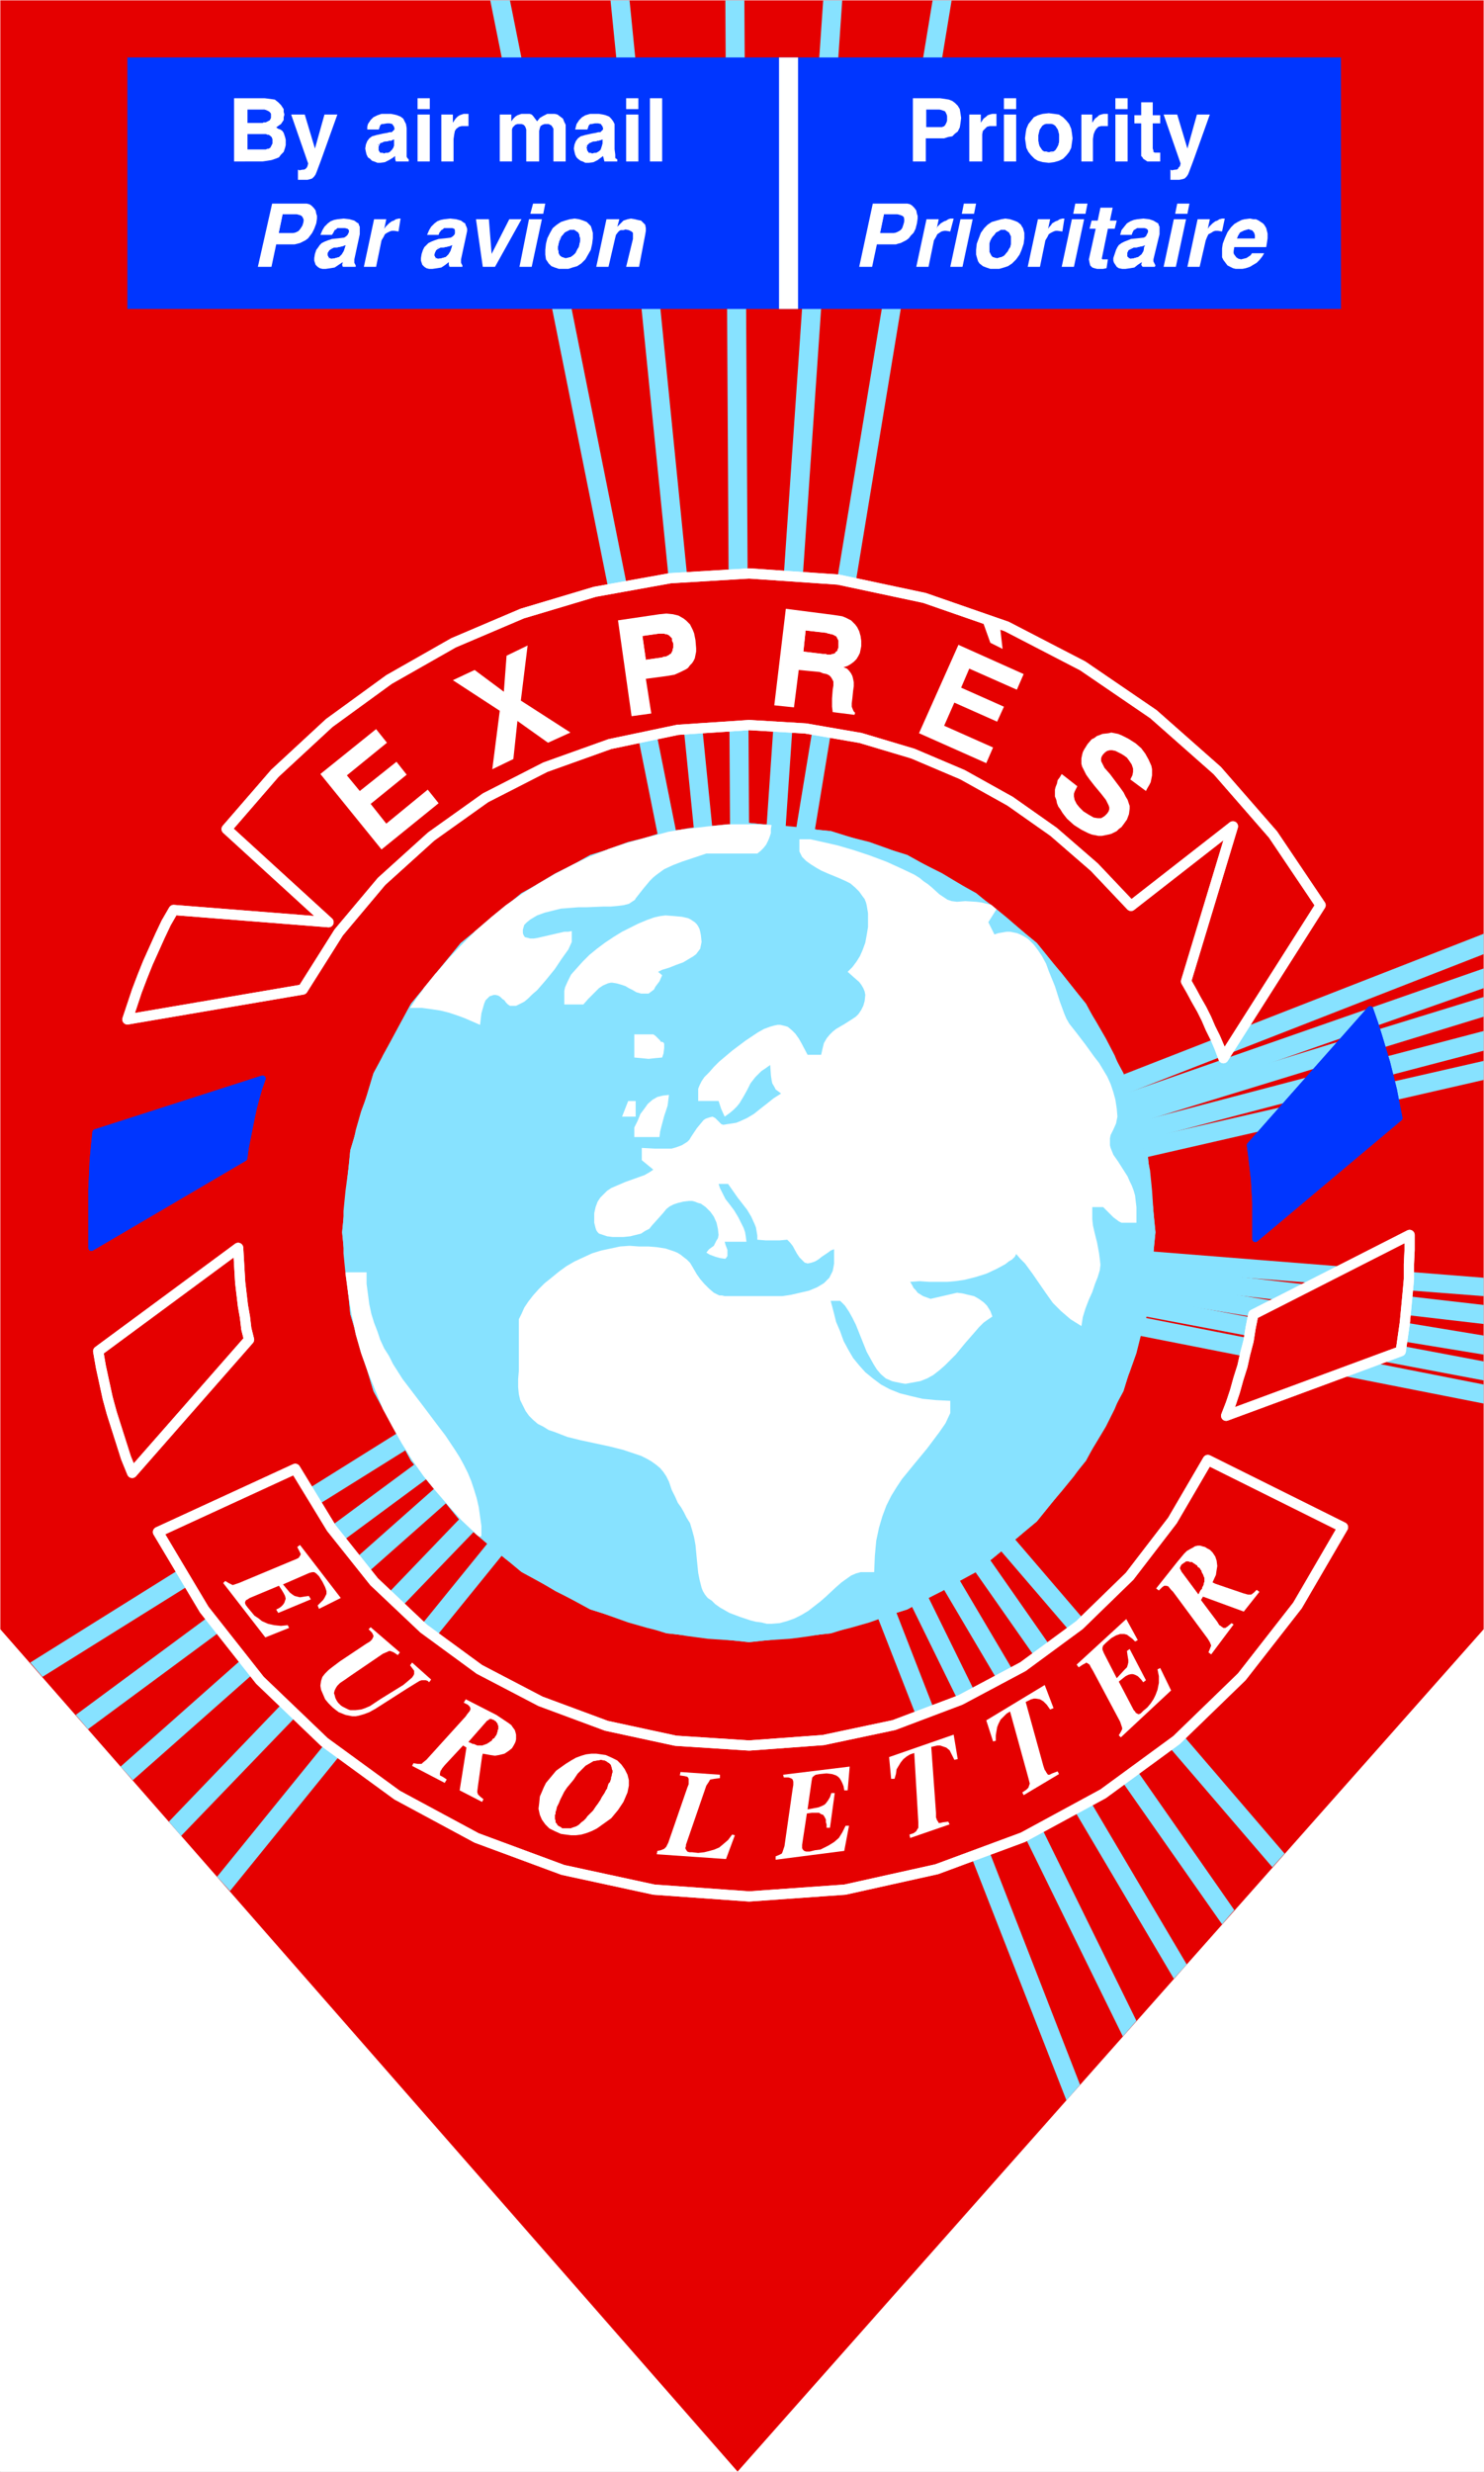
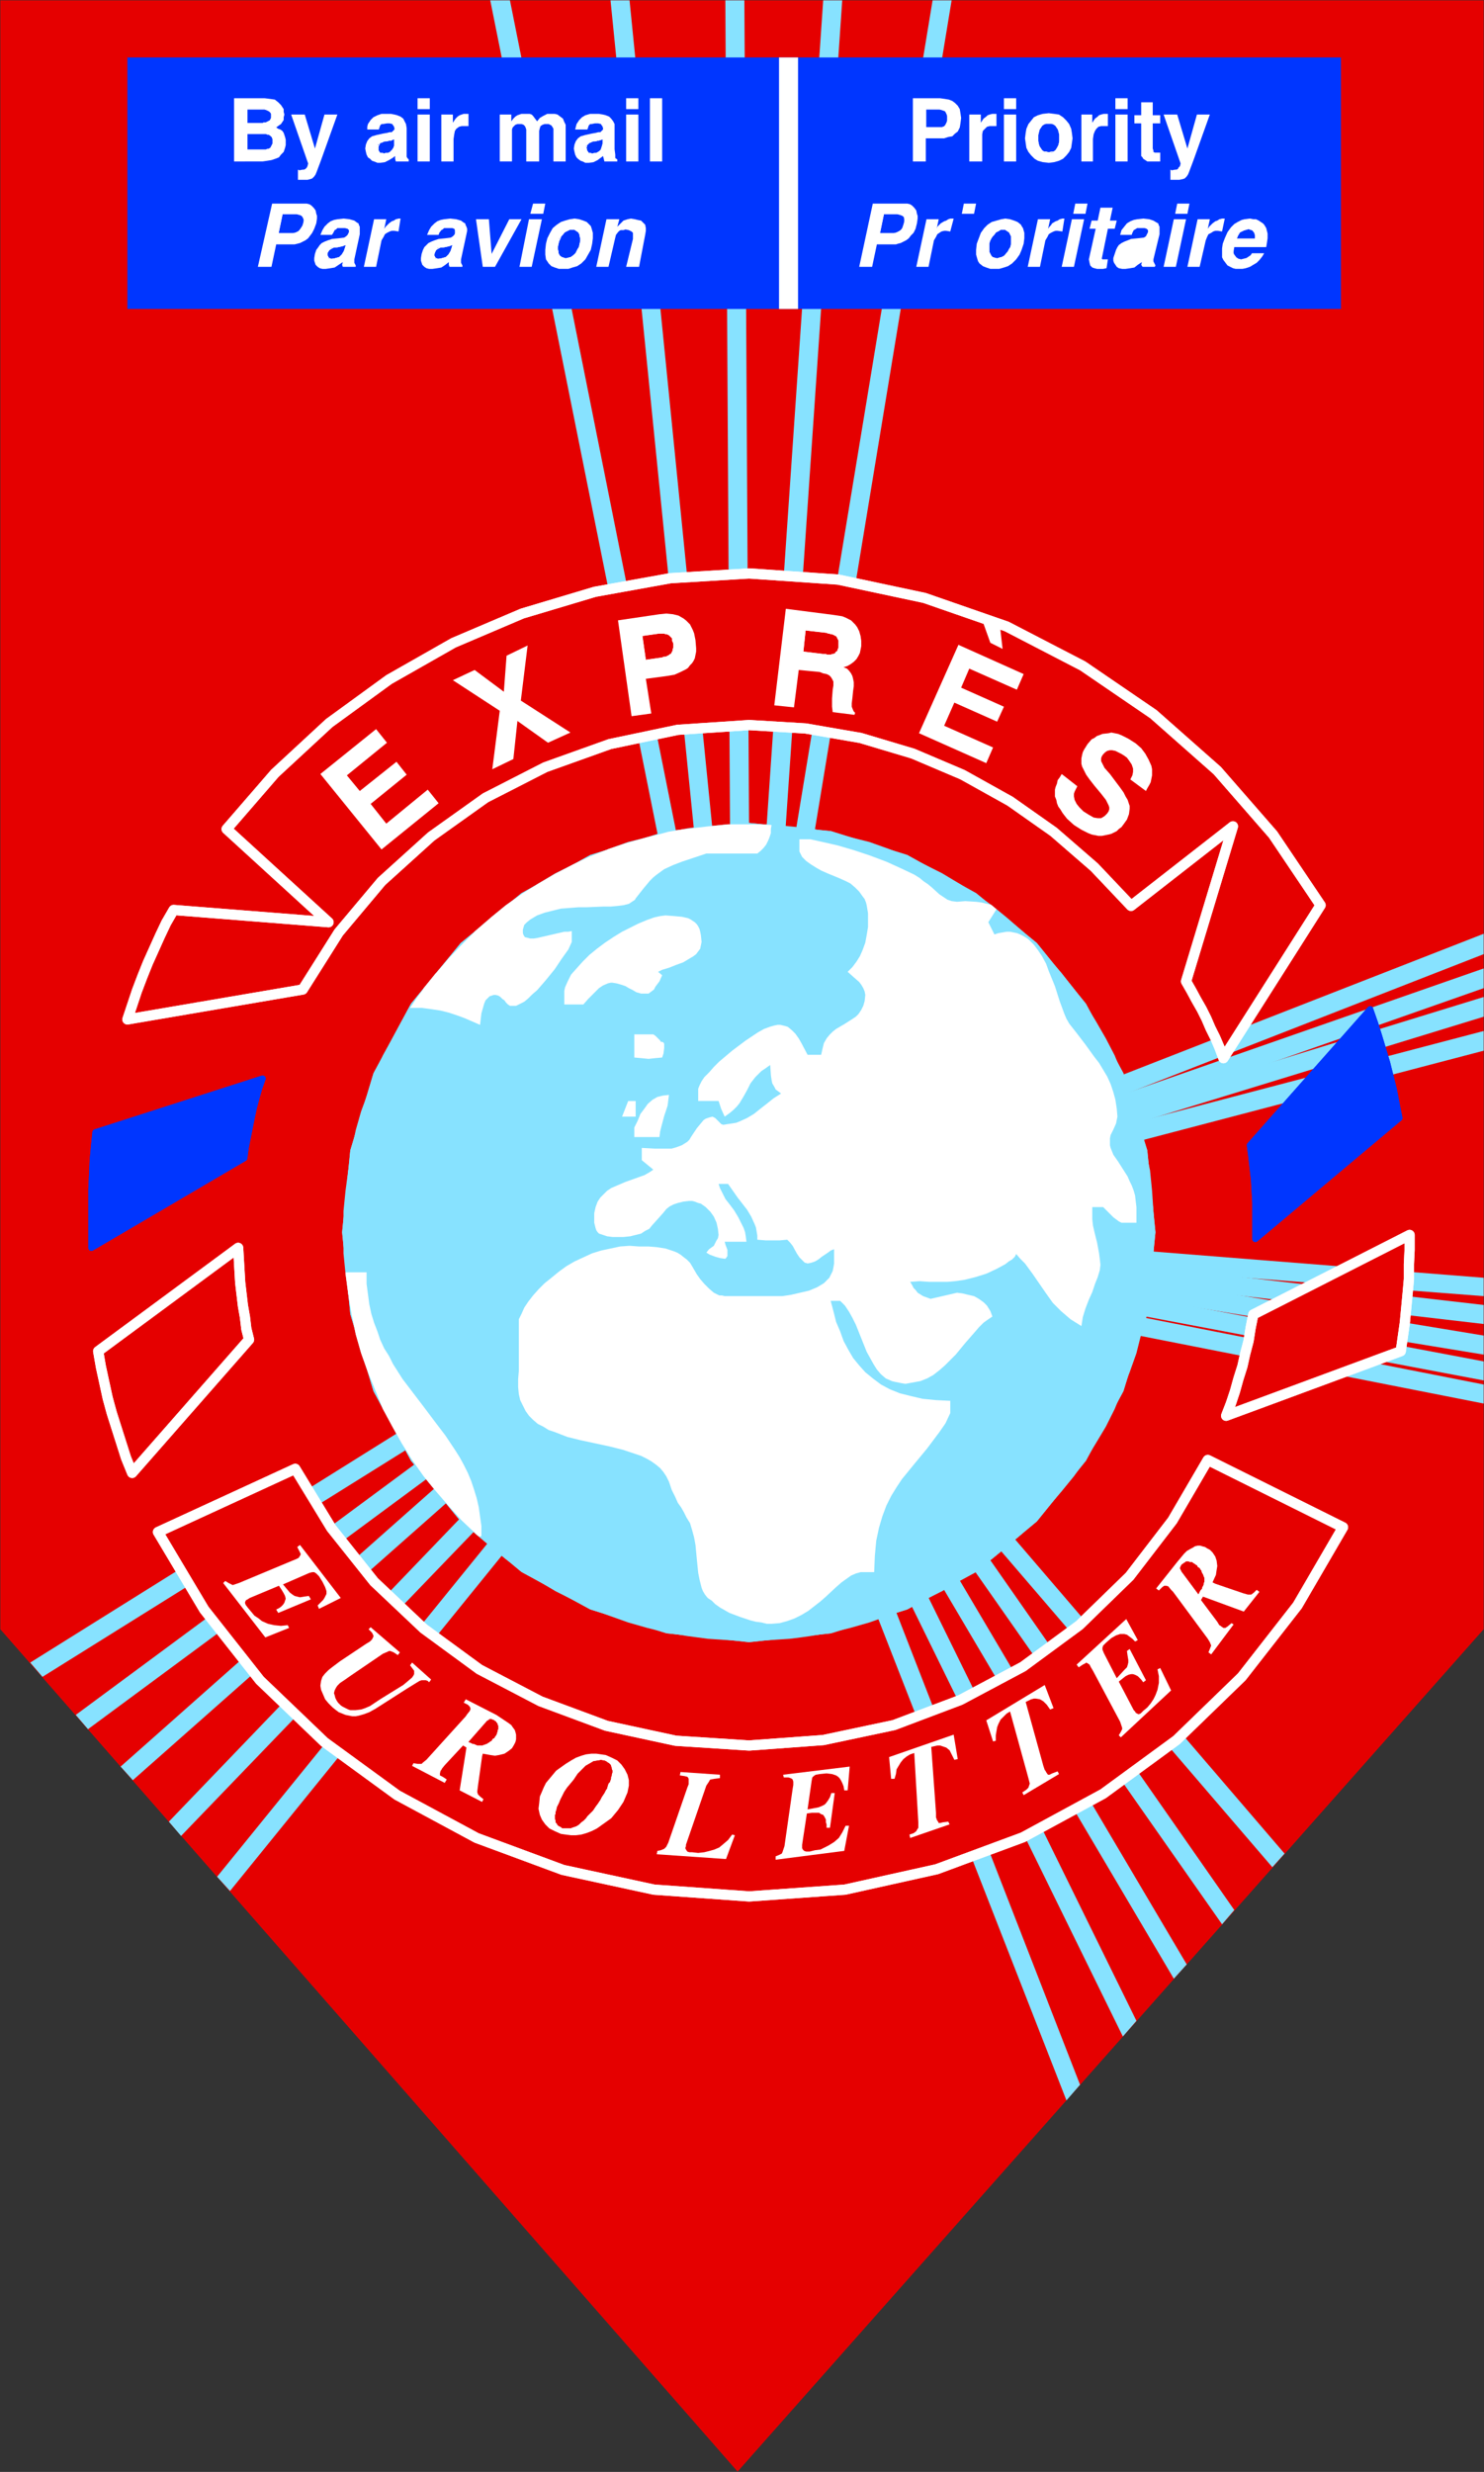
<svg xmlns="http://www.w3.org/2000/svg" xmlns:ns1="http://sodipodi.sourceforge.net/DTD/sodipodi-0.dtd" xmlns:ns2="http://www.inkscape.org/namespaces/inkscape" version="1.0" width="93.38mm" height="155.455mm" id="svg183" ns1:docname="Express Mail 1.wmf">
  <rect width="100%" height="100%" fill="#333333" stroke="none" />
  <ns1:namedview id="namedview183" pagecolor="#ffffff" bordercolor="#000000" borderopacity="0.25" ns2:showpageshadow="2" ns2:pageopacity="0.0" ns2:pagecheckerboard="0" ns2:deskcolor="#d1d1d1" ns2:document-units="mm" />
  <defs id="defs1">
    <pattern id="WMFhbasepattern" patternUnits="userSpaceOnUse" width="6" height="6" x="0" y="0" />
  </defs>
-   <path style="fill:#ffffff;fill-opacity:1;fill-rule:evenodd;stroke:#ffffff;stroke-width:0.162px;stroke-linecap:round;stroke-linejoin:round;stroke-miterlimit:4;stroke-dasharray:none;stroke-opacity:1" d="M 0.081,0.081 V 587.465 H 352.851 V 0.081 v 0 z" id="path1" />
  <path style="fill:#e50000;fill-opacity:1;fill-rule:evenodd;stroke:none" d="M 0.081,0.081 V 387.253 L 175.415,587.465 352.851,387.253 V 0.081 Z" id="path2" />
  <path style="fill:#87e2ff;fill-opacity:1;fill-rule:evenodd;stroke:none" d="m 305.502,440.578 -2.909,3.232 -67.71,-78.856 3.232,-2.909 z" id="path3" />
  <path style="fill:#87e2ff;fill-opacity:1;fill-rule:evenodd;stroke:none" d="m 293.544,453.99 -2.909,3.393 -60.115,-85.805 3.717,-2.585 z" id="path4" />
  <path style="fill:#87e2ff;fill-opacity:1;fill-rule:evenodd;stroke:none" d="m 282.232,466.918 -3.07,3.393 -56.075,-94.854 3.717,-2.262 z" id="path5" />
  <path style="fill:#87e2ff;fill-opacity:1;fill-rule:evenodd;stroke:none" d="m 270.274,480.33 -3.232,3.717 -52.358,-106.65 4.04,-1.939 z" id="path6" />
  <path style="fill:#87e2ff;fill-opacity:1;fill-rule:evenodd;stroke:none" d="m 256.861,495.519 -3.232,3.717 -46.379,-118.608 4.202,-1.778 z" id="path7" />
  <path style="fill:#87e2ff;fill-opacity:1;fill-rule:evenodd;stroke:none" d="m 54.701,449.466 -3.07,-3.393 65.447,-80.634 3.394,2.909 z" id="path8" />
  <path style="fill:#87e2ff;fill-opacity:1;fill-rule:evenodd;stroke:none" d="m 43.066,436.377 -2.909,-3.393 70.942,-73.847 3.232,3.232 z" id="path9" />
  <path style="fill:#87e2ff;fill-opacity:1;fill-rule:evenodd;stroke:none" d="m 31.593,423.126 -2.909,-3.232 76.436,-67.707 2.909,3.393 z" id="path10" />
  <path style="fill:#87e2ff;fill-opacity:1;fill-rule:evenodd;stroke:none" d="m 20.927,411.007 -2.909,-3.393 82.415,-60.92 2.747,3.555 z" id="path11" />
  <path style="fill:#87e2ff;fill-opacity:1;fill-rule:evenodd;stroke:none" d="m 10.1,398.565 -2.909,-3.393 88.718,-55.426 2.262,3.878 z" id="path12" />
  <path style="fill:#87e2ff;fill-opacity:1;fill-rule:evenodd;stroke:none" d="m 352.851,303.711 v 4.363 l -81.769,-6.302 0.323,-4.525 z" id="path13" />
  <path style="fill:#87e2ff;fill-opacity:1;fill-rule:evenodd;stroke:none" d="m 352.851,310.174 v 4.525 l -83.223,-9.695 0.485,-4.363 z" id="path14" />
  <path style="fill:#87e2ff;fill-opacity:1;fill-rule:evenodd;stroke:none" d="m 352.851,317.446 v 4.525 l -81.931,-13.412 0.646,-4.525 z" id="path15" />
  <path style="fill:#87e2ff;fill-opacity:1;fill-rule:evenodd;stroke:none" d="m 352.851,323.586 v 4.525 l -82.092,-15.513 0.808,-4.363 z" id="path16" />
  <path style="fill:#87e2ff;fill-opacity:1;fill-rule:evenodd;stroke:none" d="m 352.851,329.08 v 4.525 l -86.132,-16.967 0.808,-4.363 z" id="path17" />
  <path style="fill:#87e2ff;fill-opacity:1;fill-rule:evenodd;stroke:none" d="m 352.851,221.945 v 4.848 l -86.94,33.934 -1.616,-4.201 z" id="path18" />
  <path style="fill:#87e2ff;fill-opacity:1;fill-rule:evenodd;stroke:none" d="m 352.851,230.187 v 4.686 l -85.647,30.056 -1.454,-4.363 z" id="path19" />
  <path style="fill:#87e2ff;fill-opacity:1;fill-rule:evenodd;stroke:none" d="m 352.851,236.973 v 4.686 l -84.354,25.855 -1.293,-4.201 z" id="path20" />
  <path style="fill:#87e2ff;fill-opacity:1;fill-rule:evenodd;stroke:none" d="m 352.851,245.053 v 4.686 l -83.87,21.976 -1.131,-4.363 z" id="path21" />
-   <path style="fill:#87e2ff;fill-opacity:1;fill-rule:evenodd;stroke:none" d="m 352.851,252.163 v 4.525 l -83.223,19.068 -0.97,-4.363 z" id="path22" />
  <path style="fill:#87e2ff;fill-opacity:1;fill-rule:evenodd;stroke:none" d="m 116.593,0.081 h 4.686 l 39.915,199.565 -4.363,0.808 z" id="path23" />
  <path style="fill:#87e2ff;fill-opacity:1;fill-rule:evenodd;stroke:none" d="m 145.196,0.081 h 4.525 l 20.2,201.827 -4.363,0.485 z" id="path24" />
  <path style="fill:#87e2ff;fill-opacity:1;fill-rule:evenodd;stroke:none" d="m 172.507,0.081 h 4.525 L 178.162,200.131 h -4.525 z" id="path25" />
  <path style="fill:#87e2ff;fill-opacity:1;fill-rule:evenodd;stroke:none" d="m 195.777,0.081 h 4.525 L 186.404,203.039 l -4.525,-0.323 z" id="path26" />
  <path style="fill:#87e2ff;fill-opacity:1;fill-rule:evenodd;stroke:none" d="m 221.794,0.081 h 4.525 L 193.03,201.908 l -4.363,-0.808 z" id="path27" />
  <path style="fill:#87e2ff;fill-opacity:1;fill-rule:evenodd;stroke:none" d="m 81.688,292.884 v -5.009 l 0.485,-4.848 0.646,-4.848 0.808,-4.686 0.97,-4.848 1.293,-4.525 1.616,-4.363 1.616,-4.525 1.939,-4.363 2.262,-4.04 2.262,-4.201 2.424,-3.878 2.747,-3.717 2.909,-3.717 3.07,-3.555 3.07,-3.393 3.394,-3.232 3.555,-3.07 3.555,-2.909 3.878,-2.747 3.878,-2.424 4.04,-2.424 4.202,-2.101 4.202,-1.939 4.363,-1.778 4.525,-1.616 4.525,-1.131 4.686,-1.131 4.848,-0.97 2.262,-0.323 2.586,-0.162 4.848,-0.485 h 5.01 4.848 l 4.848,0.485 4.848,0.485 4.848,0.97 4.686,1.131 4.525,1.131 4.525,1.616 4.363,1.778 4.202,1.939 4.202,2.101 4.04,2.424 3.878,2.424 3.878,2.747 3.555,2.909 3.555,3.07 3.394,3.232 3.07,3.393 3.07,3.555 2.909,3.717 2.747,3.717 2.424,3.878 2.424,4.201 2.101,4.04 1.778,4.363 1.778,4.525 1.616,4.363 1.131,4.525 1.131,4.848 0.97,4.686 0.485,4.848 0.323,4.848 0.162,5.009 -0.162,5.009 -0.323,4.848 -0.485,4.848 -0.97,4.848 -1.131,4.686 -1.131,4.525 -1.616,4.525 -1.778,4.363 -1.778,4.363 -2.101,4.201 -2.424,4.04 -2.424,3.878 -2.747,3.878 -2.909,3.555 -3.07,3.555 -3.07,3.393 -3.394,3.232 -3.555,3.07 -3.555,2.909 -3.878,2.747 -3.878,2.424 -4.04,2.424 -4.202,2.101 -4.202,2.101 -4.363,1.616 -4.525,1.616 -4.525,1.293 -4.686,1.131 -4.848,0.808 -2.262,0.323 -2.586,0.323 -4.848,0.323 -4.848,0.162 -5.01,-0.162 -4.848,-0.323 -4.848,-0.646 -4.848,-0.808 -4.686,-1.131 -4.525,-1.293 -4.525,-1.616 -4.363,-1.616 -4.202,-2.101 -4.202,-2.101 -4.04,-2.424 -3.878,-2.424 -3.878,-2.747 -3.555,-2.909 -3.555,-3.07 -3.394,-3.232 -3.07,-3.393 -3.07,-3.555 -2.909,-3.555 -2.747,-3.878 -2.424,-3.878 -2.262,-4.04 -2.262,-4.201 -1.939,-4.363 -1.616,-4.363 -1.616,-4.525 -1.293,-4.525 -0.97,-4.686 -0.808,-4.848 -0.646,-4.848 -0.485,-4.848 z" id="path28" />
  <path style="fill:none;stroke:#87e2ff;stroke-width:0.646px;stroke-linecap:round;stroke-linejoin:round;stroke-miterlimit:4;stroke-dasharray:none;stroke-opacity:1" d="m 81.688,292.884 1.939,-19.391 5.494,-18.26 8.888,-16.482 11.797,-14.382 14.382,-11.796 16.321,-9.049 18.099,-5.656 19.553,-1.939 19.392,1.939 18.099,5.656 16.321,9.049 14.382,11.796 11.635,14.382 8.888,16.482 5.656,18.26 1.939,19.391 -1.939,19.391 -5.656,18.26 -8.888,16.482 -11.635,14.382 -14.382,11.958 -16.321,8.888 -18.099,5.656 -19.392,2.101 -19.553,-2.101 -18.099,-5.656 -16.321,-8.888 -14.382,-11.958 -11.797,-14.382 -8.888,-16.482 -5.494,-18.26 -1.939,-19.391" id="path29" />
  <path style="fill:none;stroke:#87e2ff;stroke-width:0.646px;stroke-linecap:round;stroke-linejoin:round;stroke-miterlimit:4;stroke-dasharray:none;stroke-opacity:1" d="m 81.688,292.884 1.939,-19.391 5.494,-18.26 8.888,-16.482 11.797,-14.382 14.382,-11.796 16.321,-9.049 18.099,-5.656 19.553,-1.939 19.392,1.939 18.099,5.656 16.321,9.049 14.382,11.796 11.635,14.382 8.888,16.482 5.656,18.26 1.939,19.391 -1.939,19.391 -5.656,18.26 -8.888,16.482 -11.635,14.382 -14.382,11.958 -16.321,8.888 -18.099,5.656 -19.392,2.101 -19.553,-2.101 -18.099,-5.656 -16.321,-8.888 -14.382,-11.958 -11.797,-14.382 -8.888,-16.482 -5.494,-18.26 -1.939,-19.391" id="path30" />
  <path style="fill:#ffffff;fill-opacity:1;fill-rule:evenodd;stroke:none" d="m 157.478,247.638 h -0.323 l -0.162,-0.323 -0.485,-0.485 -0.646,-0.646 -0.485,-0.323 h -4.525 v 5.494 l 1.778,0.162 1.616,0.162 1.454,-0.162 1.778,-0.162 0.323,-0.97 0.162,-1.293 v -0.485 -0.485 l -0.162,-0.323 z" id="path31" />
  <path style="fill:#ffffff;fill-opacity:1;fill-rule:evenodd;stroke:none" d="m 157.478,231.802 -0.646,1.454 -0.97,1.293 -0.323,0.646 -0.646,0.485 -0.646,0.485 h -0.808 -0.97 l -1.131,-0.323 -0.808,-0.485 -0.97,-0.485 -0.808,-0.485 -0.97,-0.323 -1.131,-0.323 -0.97,-0.162 h -0.485 l -0.646,0.162 -1.131,0.485 -0.97,0.646 -0.97,0.97 -1.616,1.616 -1.131,1.293 h -4.525 v -2.585 -0.646 l 0.162,-0.808 0.646,-1.454 0.808,-1.616 1.293,-1.454 1.454,-1.616 1.616,-1.616 1.778,-1.454 1.939,-1.454 1.939,-1.293 2.101,-1.293 1.939,-0.97 1.939,-0.97 1.939,-0.808 1.778,-0.646 1.454,-0.323 1.293,-0.162 2.101,0.162 1.778,0.162 1.454,0.323 0.646,0.323 0.485,0.323 0.485,0.323 0.485,0.485 0.323,0.485 0.323,0.646 0.162,0.646 0.162,0.808 0.162,1.616 -0.162,0.808 -0.162,0.808 -0.485,0.646 -0.485,0.646 -0.646,0.485 -0.808,0.485 -1.616,0.97 -1.778,0.646 -1.616,0.646 -1.616,0.485 -0.97,0.485 z" id="path32" />
  <path style="fill:#ffffff;fill-opacity:1;fill-rule:evenodd;stroke:none" d="m 235.53,214.997 0.323,0.162 1.131,0.97 -1.939,3.07 1.454,2.909 0.97,-0.323 0.97,-0.162 0.97,-0.162 h 0.808 l 0.808,0.162 0.808,0.162 0.808,0.323 0.646,0.323 0.808,0.485 0.485,0.323 1.293,1.293 0.97,1.293 0.97,1.454 0.97,1.778 0.646,1.778 1.454,3.555 1.131,3.555 1.131,3.07 0.485,1.131 0.646,1.131 1.778,2.262 2.101,2.747 2.101,2.909 1.131,1.454 0.97,1.616 0.97,1.616 0.808,1.778 0.646,1.939 0.485,1.778 0.323,2.101 0.162,1.939 -0.162,0.808 -0.162,0.808 -0.646,1.454 -0.646,1.293 -0.162,0.808 v 0.808 0.808 l 0.162,0.646 0.323,0.808 0.323,0.808 1.131,1.616 1.131,1.778 1.131,1.778 0.485,1.131 0.485,0.97 0.485,1.293 0.323,1.131 0.162,1.454 0.162,1.293 v 3.717 h -2.747 -0.808 l -0.646,-0.323 -0.646,-0.485 -0.646,-0.485 -1.131,-1.131 -1.293,-1.293 h -2.586 v 2.909 l 0.162,1.454 0.323,1.454 0.646,2.585 0.485,2.585 0.162,1.293 0.162,1.454 -0.162,1.293 -0.485,1.616 -0.646,1.616 -0.646,1.939 -0.808,1.778 -0.808,2.101 -0.646,2.101 -0.323,2.101 -1.293,-0.808 -1.293,-0.808 -1.131,-0.97 -1.131,-0.97 -0.97,-0.97 -0.97,-0.97 -1.616,-2.262 -3.232,-4.686 -1.778,-2.424 -1.131,-1.131 -0.97,-1.131 -0.323,0.646 -0.646,0.646 -0.808,0.485 -0.808,0.646 -2.101,1.131 -2.424,1.131 -2.586,0.808 -2.586,0.646 -2.262,0.323 -1.778,0.162 h -2.424 -1.939 l -2.262,-0.162 -2.262,0.162 0.485,0.808 0.323,0.646 0.485,0.485 0.485,0.646 1.293,0.808 1.778,0.646 6.302,-1.454 1.293,0.162 1.293,0.323 1.454,0.323 1.131,0.646 1.131,0.808 0.808,0.808 0.808,1.293 0.485,1.293 -0.97,0.646 -1.131,0.808 -1.131,1.131 -0.97,1.131 -2.262,2.585 -2.262,2.747 -1.293,1.293 -1.293,1.293 -1.293,1.131 -1.454,1.131 -1.454,0.808 -1.616,0.646 -1.778,0.323 -1.778,0.323 -0.97,-0.162 -0.808,-0.162 -0.808,-0.162 -0.646,-0.162 -1.454,-0.646 -1.131,-0.97 -0.97,-1.131 -0.808,-1.293 -0.808,-1.454 -0.808,-1.454 -1.293,-3.232 -1.293,-3.232 -0.808,-1.616 -0.808,-1.454 -0.97,-1.454 -1.131,-1.131 h -2.262 l 0.646,2.424 0.646,2.585 0.97,2.262 0.808,2.262 1.131,2.101 1.131,1.939 1.454,1.778 1.454,1.616 1.778,1.454 1.939,1.454 2.101,1.131 2.424,0.97 2.586,0.646 2.747,0.646 3.232,0.323 3.394,0.162 v 2.909 l -1.131,2.424 -1.454,2.101 -1.454,1.939 -1.454,1.939 -3.07,3.717 -1.454,1.778 -1.454,1.778 -1.293,1.939 -1.293,2.101 -1.131,2.262 -0.97,2.585 -0.808,2.747 -0.646,3.07 -0.323,3.555 -0.162,3.878 h -2.101 -0.646 -0.485 l -1.131,0.323 -1.131,0.485 -1.131,0.808 -1.131,0.808 -1.293,1.131 -2.424,2.262 -1.293,1.131 -1.454,1.131 -1.454,1.131 -1.616,0.97 -1.616,0.808 -1.778,0.646 -1.778,0.485 -1.939,0.162 h -1.131 l -1.293,-0.323 -1.293,-0.162 -1.293,-0.323 -2.424,-0.808 -2.586,-0.97 -1.131,-0.646 -1.131,-0.646 -1.131,-0.808 -0.808,-0.808 -0.97,-0.646 -0.646,-0.808 -0.485,-0.808 -0.323,-0.808 -0.485,-1.939 -0.323,-1.616 -0.323,-3.232 -0.323,-3.393 -0.323,-1.778 -0.485,-1.778 -0.485,-1.616 -0.808,-1.293 -0.646,-1.293 -0.646,-1.131 -0.808,-1.131 -0.646,-1.454 -0.808,-1.616 -0.646,-1.939 -0.646,-1.293 -0.646,-0.97 -0.808,-0.97 -0.97,-0.808 -1.131,-0.808 -1.131,-0.646 -1.293,-0.646 -1.454,-0.485 -2.909,-0.97 -3.232,-0.808 -6.787,-1.454 -3.232,-0.808 -2.909,-1.131 -1.454,-0.485 -1.293,-0.808 -1.293,-0.646 -1.131,-0.97 -0.97,-0.97 -0.808,-1.131 -0.646,-1.293 -0.646,-1.293 -0.323,-1.454 -0.162,-1.616 v -1.939 l 0.162,-1.939 v -12.281 l 0.646,-1.293 0.646,-1.454 0.97,-1.454 1.131,-1.454 1.293,-1.454 1.454,-1.454 1.616,-1.293 1.778,-1.454 1.778,-1.293 1.939,-1.131 2.101,-0.97 2.101,-0.97 2.101,-0.646 2.262,-0.485 2.262,-0.485 2.262,-0.162 2.262,0.162 h 2.262 l 1.939,0.162 2.101,0.323 1.939,0.646 0.808,0.323 0.808,0.485 0.808,0.646 0.646,0.485 0.808,0.808 0.485,0.808 1.131,1.939 0.808,1.131 0.97,1.131 1.131,1.131 1.131,0.97 0.646,0.323 0.646,0.323 h 0.646 l 0.646,0.162 h 13.736 l 2.101,-0.323 2.101,-0.485 2.101,-0.485 1.939,-0.808 0.808,-0.485 0.808,-0.485 0.646,-0.646 0.646,-0.646 0.323,-0.646 0.485,-0.97 0.162,-0.808 0.162,-0.97 v -3.393 l -0.808,0.323 -0.646,0.485 -1.454,0.97 -0.808,0.646 -0.808,0.485 -0.97,0.323 -0.808,0.162 -0.485,-0.162 h -0.162 l -0.646,-0.646 -0.646,-0.646 -0.646,-0.97 -0.97,-1.778 -0.646,-0.808 -0.646,-0.646 -1.778,0.162 h -1.778 -1.616 l -1.939,-0.162 v -0.97 l -0.162,-0.97 -0.162,-0.97 -0.323,-0.808 -0.808,-1.778 -0.97,-1.616 -1.131,-1.454 -1.131,-1.454 -1.131,-1.616 -1.131,-1.616 h -2.262 l 0.323,0.97 0.485,0.97 0.808,1.616 1.131,1.454 0.97,1.293 0.97,1.616 0.808,1.616 0.485,0.97 0.323,0.97 0.162,0.97 0.162,1.293 h -5.171 l 0.162,0.646 0.485,1.293 v 0.808 0.646 l -0.323,0.485 -0.162,0.162 h -0.162 l -1.131,-0.162 -1.131,-0.323 -1.293,-0.485 -0.808,-0.485 0.646,-0.808 1.131,-0.808 0.323,-0.646 0.323,-0.646 0.323,-0.485 0.162,-0.808 -0.162,-1.454 -0.323,-1.454 -0.646,-1.454 -0.808,-1.131 -1.131,-1.131 -1.131,-0.808 -0.646,-0.162 -0.808,-0.323 -0.646,-0.162 h -0.808 l -1.293,0.162 -1.293,0.323 -0.97,0.323 -0.97,0.485 -0.808,0.646 -0.646,0.808 -1.293,1.454 -1.454,1.616 -0.646,0.808 -0.97,0.485 -0.97,0.646 -1.293,0.323 -1.293,0.323 -1.616,0.162 h -2.586 l -1.293,-0.162 -0.97,-0.323 -0.485,-0.162 -0.485,-0.162 -0.323,-0.323 -0.323,-0.485 -0.162,-0.485 -0.162,-0.646 -0.162,-0.646 v -0.808 -1.454 l 0.323,-1.454 0.485,-1.293 0.646,-0.97 0.808,-0.808 0.808,-0.808 0.97,-0.646 1.131,-0.485 2.262,-0.97 2.262,-0.808 2.262,-0.808 1.131,-0.646 0.97,-0.646 -2.747,-2.262 v -2.909 l 3.07,0.162 h 1.293 1.454 1.293 l 1.131,-0.323 1.293,-0.485 1.293,-0.808 0.485,-0.485 0.485,-0.808 1.293,-1.939 0.808,-0.97 0.808,-0.97 0.485,-0.323 0.485,-0.162 0.485,-0.162 0.646,-0.162 0.323,0.162 0.323,0.162 0.646,0.646 0.646,0.646 0.162,0.162 0.485,0.162 0.97,-0.162 1.131,-0.162 0.97,-0.162 0.808,-0.323 1.778,-0.808 1.616,-0.97 1.616,-1.293 1.454,-1.131 1.616,-1.293 1.778,-1.131 -0.646,-0.485 -0.646,-0.485 -0.323,-0.646 -0.485,-0.808 -0.162,-0.808 -0.162,-1.131 -0.162,-2.424 -1.131,0.808 -0.97,0.646 -0.808,0.808 -0.646,0.646 -1.131,1.454 -0.808,1.616 -0.808,1.454 -0.97,1.616 -0.646,0.808 -0.808,0.808 -0.97,0.808 -1.131,0.808 -0.808,-1.778 -0.646,-1.939 h -4.848 v -2.909 l 0.323,-0.808 0.485,-0.97 0.646,-0.97 1.131,-1.131 1.131,-1.293 1.293,-1.293 3.07,-2.585 3.232,-2.424 2.909,-1.939 1.454,-0.808 1.293,-0.485 1.131,-0.323 0.808,-0.162 h 0.646 l 0.646,0.162 0.646,0.162 0.485,0.162 0.97,0.808 0.808,0.808 0.808,1.131 0.646,1.131 1.454,2.747 h 3.232 l 0.323,-1.454 0.323,-1.293 0.646,-1.131 0.646,-0.808 0.808,-0.808 0.808,-0.646 1.939,-1.131 1.778,-1.131 0.97,-0.646 0.646,-0.646 0.646,-0.97 0.485,-0.97 0.323,-1.131 0.162,-1.454 -0.162,-0.808 -0.323,-0.808 -0.485,-0.808 -0.485,-0.646 -1.293,-1.131 -1.454,-1.293 1.131,-1.131 0.97,-1.293 0.808,-1.293 0.646,-1.454 0.646,-1.778 0.323,-1.778 0.323,-1.939 v -2.262 -0.97 l -0.162,-0.97 -0.162,-0.97 -0.162,-0.646 -0.323,-0.808 -0.485,-0.646 -0.808,-1.131 -0.97,-0.97 -1.131,-0.97 -1.293,-0.646 -1.454,-0.646 -2.747,-1.131 -1.454,-0.646 -1.131,-0.646 -1.293,-0.808 -1.131,-0.808 -0.97,-0.97 -0.646,-1.293 v -2.909 h 2.586 l 2.909,0.646 3.555,0.808 3.878,1.131 3.878,1.293 3.878,1.454 3.555,1.616 3.07,1.454 1.293,0.808 0.97,0.808 0.97,0.646 0.97,0.808 1.778,1.616 0.97,0.646 0.97,0.646 0.97,0.323 1.293,0.162 1.939,-0.162 2.586,0.162 1.293,0.162 1.293,0.323 z" id="path33" />
  <path style="fill:#ffffff;fill-opacity:1;fill-rule:evenodd;stroke:none" d="m 149.398,261.697 -1.454,3.717 h 3.232 v -3.717 z" id="path34" />
  <path style="fill:#ffffff;fill-opacity:1;fill-rule:evenodd;stroke:none" d="m 159.094,260.243 -0.162,1.293 -0.162,1.293 -0.808,2.424 -0.646,2.424 -0.323,1.293 -0.162,1.293 h -5.979 v -2.262 l 0.808,-1.616 0.646,-1.616 0.97,-1.293 0.808,-1.131 1.131,-0.97 1.131,-0.646 1.293,-0.323 z" id="path35" />
  <path style="fill:#ffffff;fill-opacity:1;fill-rule:evenodd;stroke:none" d="m 97.848,239.074 -0.323,0.485 h 2.747 l 2.424,0.323 2.101,0.323 1.939,0.485 1.939,0.646 1.778,0.646 3.717,1.616 0.323,-2.747 0.323,-1.131 0.323,-1.131 0.323,-0.808 0.646,-0.646 0.323,-0.323 0.485,-0.162 0.485,-0.162 h 0.485 l 0.646,0.162 0.485,0.323 0.485,0.485 0.485,0.323 0.323,0.485 0.485,0.485 0.485,0.323 h 0.646 0.808 l 0.97,-0.485 0.97,-0.485 0.97,-0.808 0.97,-0.97 1.131,-0.97 2.101,-2.424 2.101,-2.585 1.616,-2.424 1.616,-2.262 0.808,-1.778 v -2.585 l -0.808,0.162 h -0.97 l -2.101,0.485 -2.101,0.485 -2.101,0.485 -0.97,0.162 h -0.808 l -0.646,-0.162 -0.646,-0.162 -0.323,-0.485 -0.162,-0.485 v -0.808 l 0.323,-1.131 0.646,-0.646 0.808,-0.646 0.808,-0.485 0.808,-0.485 1.778,-0.646 1.939,-0.485 1.939,-0.485 2.101,-0.162 2.101,-0.162 h 1.939 l 3.878,-0.162 h 1.778 l 1.778,-0.162 1.293,-0.162 1.293,-0.323 0.97,-0.646 0.485,-0.323 0.162,-0.323 1.778,-2.262 1.616,-1.939 0.808,-0.808 0.808,-0.646 1.778,-1.293 2.101,-0.97 2.101,-0.808 5.818,-1.939 h 12.12 l 0.808,-0.646 0.646,-0.646 0.646,-0.808 0.485,-0.97 0.323,-0.808 0.323,-0.97 v -0.97 l 0.162,-0.97 -2.747,-0.162 h -2.586 -0.485 -4.525 l -4.686,0.485 -2.747,0.323 -2.909,0.323 h -0.162 l -3.717,0.646 -1.778,0.485 -3.232,0.808 -4.04,1.131 -1.131,0.323 -3.878,1.293 -4.04,1.616 -0.485,0.162 -4.04,1.939 -3.394,1.778 -0.97,0.485 -0.808,0.485 -3.07,1.778 -3.878,2.424 -3.878,2.747 -3.555,2.909 -0.162,0.162 -3.394,2.909 -3.07,3.07 -0.323,0.323 -3.07,3.232 -2.909,3.393 -0.323,0.323 -2.747,3.393 -0.162,0.323 -1.454,1.939 z" id="path36" />
  <path style="fill:#ffffff;fill-opacity:1;fill-rule:evenodd;stroke:none" d="m 113.361,364.792 0.646,0.485 0.485,-0.162 v -2.424 l -0.323,-2.262 -0.323,-2.262 -0.485,-2.101 -0.646,-2.101 -0.646,-1.939 -0.808,-1.939 -0.97,-1.939 -0.97,-1.778 -1.131,-1.778 -2.262,-3.393 -2.586,-3.393 -2.424,-3.232 -2.586,-3.393 -2.586,-3.393 -2.262,-3.555 -0.97,-1.939 -1.131,-1.778 -0.97,-2.101 -0.646,-1.939 -0.808,-2.101 -0.646,-2.101 -0.485,-2.262 -0.323,-2.424 -0.323,-2.424 v -2.747 h -5.01 v 0.323 l 0.646,4.848 0.808,4.848 0.97,4.686 1.293,4.525 1.616,4.525 1.778,4.363 1.778,4.363 2.262,4.201 2.262,4.04 2.424,3.878 2.747,3.878 2.909,3.555 3.07,3.555 3.07,3.393 2.909,2.747 z" id="path37" />
  <path style="fill:#e50000;fill-opacity:1;fill-rule:evenodd;stroke:none" d="m 314.067,215.159 -2.586,-4.201 -2.747,-4.363 -2.909,-4.04 -3.07,-4.04 -3.07,-4.04 -3.394,-3.878 -3.232,-3.717 -3.555,-3.717 -3.717,-3.555 -3.717,-3.393 -3.717,-3.232 -4.04,-3.232 -4.04,-3.07 -4.202,-2.909 -4.202,-2.747 -4.363,-2.747 -4.363,-2.585 -4.525,-2.424 -4.525,-2.262 -4.686,-2.101 -4.848,-1.939 -4.848,-1.778 -4.848,-1.616 -4.848,-1.454 -5.01,-1.454 -5.171,-1.131 -5.171,-0.97 -5.171,-0.808 -5.333,-0.646 -5.333,-0.485 -5.333,-0.323 h -5.333 -4.848 l -4.686,0.162 -4.525,0.485 -4.686,0.485 -4.525,0.485 -4.525,0.808 -4.525,0.97 -4.363,0.97 -4.363,0.97 -4.363,1.293 -4.363,1.293 -4.202,1.616 -4.202,1.454 -4.04,1.778 -4.04,1.778 -4.04,1.939 -3.878,2.101 -3.878,2.101 -3.878,2.262 -3.717,2.262 -3.555,2.424 -3.717,2.585 -3.394,2.747 -3.555,2.747 -3.232,2.747 -3.232,2.909 -3.232,3.07 -3.07,3.07 -3.07,3.232 -2.909,3.232 -2.909,3.393 -2.747,3.393 24.24,22.138 -36.844,-2.909 -1.778,3.07 -1.616,3.07 -1.293,3.232 -1.454,3.232 -1.293,3.232 -1.131,3.393 -2.424,6.787 41.692,-7.11 1.939,-3.393 2.101,-3.555 2.262,-3.232 2.262,-3.232 2.424,-3.232 2.586,-3.07 2.586,-3.07 2.586,-2.909 2.909,-2.909 2.747,-2.585 3.07,-2.747 3.07,-2.424 3.07,-2.424 3.232,-2.424 3.232,-2.262 3.394,-2.101 3.555,-1.939 3.555,-1.939 3.555,-1.778 3.555,-1.616 3.717,-1.616 3.878,-1.454 3.878,-1.293 3.878,-1.131 3.878,-1.131 4.04,-0.808 4.04,-0.808 4.202,-0.646 4.04,-0.485 4.363,-0.323 4.202,-0.162 4.363,-0.162 h 3.394 l 3.394,0.162 3.394,0.323 3.232,0.323 3.394,0.323 3.232,0.646 3.232,0.646 3.232,0.646 3.232,0.808 3.07,0.808 3.07,0.97 3.07,1.131 3.07,1.131 3.07,1.293 2.909,1.293 2.747,1.293 5.818,3.07 5.494,3.07 2.586,1.939 2.747,1.616 2.424,1.939 2.586,1.939 5.01,4.04 2.262,2.101 2.424,2.262 2.262,2.262 2.262,2.262 2.101,2.262 2.101,2.424 24.24,-18.906 -11.15,36.843 2.586,4.363 2.262,4.525 2.101,4.525 1.939,4.848 z" id="path38" />
  <path style="fill:none;stroke:#ffffff;stroke-width:2.424px;stroke-linecap:round;stroke-linejoin:round;stroke-miterlimit:4;stroke-dasharray:none;stroke-opacity:1" d="m 314.067,215.159 -11.312,-16.805 -13.251,-15.19 -15.19,-13.412 -16.806,-11.473 -18.099,-9.372 -19.553,-6.787 -20.523,-4.363 -21.169,-1.454 -18.745,1.131 -17.937,3.232 -17.291,5.171 -16.321,6.948 -15.352,8.726 -14.221,10.342 -12.928,11.958 -11.474,13.25 24.24,22.138 -36.844,-2.909 -1.778,3.07 -1.454,3.07 -1.454,3.232 -1.454,3.232 -1.293,3.232 -1.293,3.393 -1.131,3.393 -1.131,3.393 41.692,-7.11 8.565,-13.574 10.181,-12.119 11.797,-10.665 12.928,-9.211 14.221,-7.272 15.352,-5.494 16.16,-3.393 16.968,-1.131 13.413,0.808 13.089,2.262 12.443,3.717 11.797,5.009 11.312,6.302 10.342,7.272 9.696,8.403 8.726,9.211 24.24,-18.906 -11.15,36.843 1.293,2.262 1.131,2.101 1.293,2.262 1.131,2.262 0.97,2.262 1.131,2.262 0.97,2.262 0.97,2.585 23.109,-36.358" id="path39" />
  <path style="fill:none;stroke:#ffffff;stroke-width:2.424px;stroke-linecap:round;stroke-linejoin:round;stroke-miterlimit:4;stroke-dasharray:none;stroke-opacity:1" d="m 314.067,215.159 -11.312,-16.805 -13.251,-15.19 -15.19,-13.412 -16.806,-11.473 -18.099,-9.372 -19.553,-6.787 -20.523,-4.363 -21.169,-1.454 -18.745,1.131 -17.937,3.232 -17.291,5.171 -16.321,6.948 -15.352,8.726 -14.221,10.342 -12.928,11.958 -11.474,13.25 24.24,22.138 -36.844,-2.909 -1.778,3.07 -1.454,3.07 -1.454,3.232 -1.454,3.232 -1.293,3.232 -1.293,3.393 -1.131,3.393 -1.131,3.393 41.692,-7.11 8.565,-13.574 10.181,-12.119 11.797,-10.665 12.928,-9.211 14.221,-7.272 15.352,-5.494 16.16,-3.393 16.968,-1.131 13.413,0.808 13.089,2.262 12.443,3.717 11.797,5.009 11.312,6.302 10.342,7.272 9.696,8.403 8.726,9.211 24.24,-18.906 -11.15,36.843 1.293,2.262 1.131,2.101 1.293,2.262 1.131,2.262 0.97,2.262 1.131,2.262 0.97,2.262 0.97,2.585 23.109,-36.358" id="path40" />
  <path style="fill:#e50000;fill-opacity:1;fill-rule:evenodd;stroke:none" d="m 59.226,318.415 -0.97,-5.333 -0.808,-5.333 -0.323,-2.747 -0.162,-2.909 -0.323,-5.494 -33.289,24.562 0.646,3.717 0.808,3.717 1.939,7.272 0.97,3.555 1.131,3.555 2.586,7.11 z" id="path41" />
  <path style="fill:none;stroke:#ffffff;stroke-width:2.424px;stroke-linecap:round;stroke-linejoin:round;stroke-miterlimit:4;stroke-dasharray:none;stroke-opacity:1" d="m 59.226,318.415 -0.646,-2.585 -0.323,-2.747 -0.485,-2.747 -0.323,-2.747 -0.323,-2.747 -0.162,-2.747 -0.162,-2.747 -0.162,-2.747 -33.289,24.562 0.646,3.717 0.808,3.717 0.808,3.717 0.97,3.555 1.131,3.555 1.131,3.555 1.131,3.555 1.454,3.555 27.795,-31.672" id="path42" />
  <path style="fill:none;stroke:#ffffff;stroke-width:2.424px;stroke-linecap:round;stroke-linejoin:round;stroke-miterlimit:4;stroke-dasharray:none;stroke-opacity:1" d="m 59.226,318.415 -0.646,-2.585 -0.323,-2.747 -0.485,-2.747 -0.323,-2.747 -0.323,-2.747 -0.162,-2.747 -0.162,-2.747 -0.162,-2.747 -33.289,24.562 0.646,3.717 0.808,3.717 0.808,3.717 0.97,3.555 1.131,3.555 1.131,3.555 1.131,3.555 1.454,3.555 27.795,-31.672" id="path43" />
  <path style="fill:#0036ff;fill-opacity:1;fill-rule:evenodd;stroke:none" d="m 22.705,269.13 39.753,-12.766 -1.293,4.525 -1.293,4.686 -0.97,4.848 -0.808,4.848 -36.36,21.33 v -6.625 l 0.162,-7.272 0.162,-7.11 0.323,-3.393 z" id="path44" />
  <path style="fill:none;stroke:#0036ff;stroke-width:1.454px;stroke-linecap:round;stroke-linejoin:round;stroke-miterlimit:4;stroke-dasharray:none;stroke-opacity:1" d="m 22.705,269.13 39.753,-12.766 -0.808,2.262 -0.646,2.262 -0.646,2.424 -0.485,2.262 -0.485,2.424 -0.485,2.424 -0.485,2.424 -0.323,2.424 -36.36,21.33 v -3.232 -3.393 -3.555 -3.717 l 0.162,-3.555 0.162,-3.555 0.323,-3.393 0.323,-3.07" id="path45" />
  <path style="fill:none;stroke:#0036ff;stroke-width:1.454px;stroke-linecap:round;stroke-linejoin:round;stroke-miterlimit:4;stroke-dasharray:none;stroke-opacity:1" d="m 22.705,269.13 39.753,-12.766 -0.808,2.262 -0.646,2.262 -0.646,2.424 -0.485,2.262 -0.485,2.424 -0.485,2.424 -0.485,2.424 -0.323,2.424 -36.36,21.33 v -3.232 -3.393 -3.555 -3.717 l 0.162,-3.555 0.162,-3.555 0.323,-3.393 0.323,-3.07" id="path46" />
  <path style="fill:#e50000;fill-opacity:1;fill-rule:evenodd;stroke:none" d="m 319.4,363.014 -2.424,4.686 -2.586,4.848 -2.909,4.525 -2.909,4.525 -3.07,4.525 -3.232,4.201 -3.394,4.201 -3.555,4.04 -3.717,4.04 -3.878,3.878 -3.878,3.555 -4.04,3.555 -4.202,3.393 -4.202,3.393 -4.525,3.07 -4.525,2.909 -4.525,2.909 -4.686,2.585 -4.848,2.424 -5.01,2.424 -5.01,2.101 -5.01,2.101 -5.333,1.778 -5.171,1.616 -5.333,1.454 -5.494,1.293 -5.494,1.131 -5.494,0.97 -5.656,0.646 -5.656,0.485 -5.818,0.323 -5.656,0.162 -5.818,-0.162 -5.656,-0.323 -5.656,-0.485 -5.494,-0.646 -5.656,-0.97 -5.333,-1.131 -5.333,-1.131 -5.333,-1.454 -5.333,-1.616 -5.01,-1.939 -5.171,-1.939 -4.848,-2.101 -5.01,-2.262 -4.686,-2.585 -4.686,-2.585 -4.686,-2.747 -4.363,-2.909 -4.525,-3.07 -4.202,-3.232 -4.202,-3.393 -3.878,-3.393 -4.04,-3.717 -3.717,-3.717 -3.717,-3.878 -3.555,-4.04 -3.394,-4.201 -3.232,-4.201 -3.07,-4.363 -2.909,-4.363 -2.909,-4.686 -2.586,-4.525 -2.586,-4.848 32.643,-15.028 1.939,3.717 2.101,3.555 2.101,3.555 2.424,3.393 2.424,3.232 2.424,3.232 2.586,3.07 2.747,3.07 2.909,2.909 2.909,2.909 2.909,2.747 3.07,2.585 3.232,2.585 3.232,2.424 3.394,2.424 3.394,2.262 3.555,2.101 3.717,1.939 3.555,1.939 3.717,1.616 3.878,1.778 3.878,1.454 3.878,1.293 4.04,1.293 4.04,1.131 4.202,0.97 4.04,0.808 4.202,0.646 4.363,0.485 4.202,0.485 4.363,0.162 h 4.525 4.363 l 4.525,-0.323 4.363,-0.323 4.363,-0.485 4.202,-0.808 4.202,-0.808 4.202,-0.97 4.202,-1.131 4.04,-1.293 4.04,-1.454 3.878,-1.616 4.04,-1.616 3.717,-1.778 3.717,-1.939 3.555,-2.101 3.717,-2.101 3.394,-2.262 3.394,-2.585 3.394,-2.424 3.232,-2.585 3.07,-2.747 3.07,-2.909 2.909,-2.909 2.909,-3.07 2.586,-3.07 2.747,-3.232 2.424,-3.393 2.424,-3.555 2.262,-3.393 2.262,-3.717 1.939,-3.555 1.939,-3.717 z" id="path47" />
  <path style="fill:none;stroke:#ffffff;stroke-width:2.424px;stroke-linecap:round;stroke-linejoin:round;stroke-miterlimit:4;stroke-dasharray:none;stroke-opacity:1" d="m 319.4,363.014 -10.827,18.583 -13.251,16.967 -15.513,15.028 -17.453,12.766 -19.069,10.342 -20.523,7.595 -21.816,4.848 -22.785,1.616 -22.624,-1.616 -21.654,-4.686 L 113.361,436.862 94.454,426.681 77.163,414.077 61.811,399.372 48.56,382.567 37.572,364.146 l 32.643,-15.028 8.565,14.058 10.181,12.766 11.797,11.15 13.251,9.695 14.544,7.595 15.675,5.817 16.483,3.555 17.453,1.131 17.614,-1.293 16.806,-3.555 15.837,-5.979 14.867,-7.918 13.413,-9.857 11.958,-11.635 10.181,-13.25 8.403,-14.382 32.158,15.998" id="path48" />
  <path style="fill:none;stroke:#ffffff;stroke-width:2.424px;stroke-linecap:round;stroke-linejoin:round;stroke-miterlimit:4;stroke-dasharray:none;stroke-opacity:1" d="m 319.4,363.014 -10.827,18.583 -13.251,16.967 -15.513,15.028 -17.453,12.766 -19.069,10.342 -20.523,7.595 -21.816,4.848 -22.785,1.616 -22.624,-1.616 -21.654,-4.686 L 113.361,436.862 94.454,426.681 77.163,414.077 61.811,399.372 48.56,382.567 37.572,364.146 l 32.643,-15.028 8.565,14.058 10.181,12.766 11.797,11.15 13.251,9.695 14.544,7.595 15.675,5.817 16.483,3.555 17.453,1.131 17.614,-1.293 16.806,-3.555 15.837,-5.979 14.867,-7.918 13.413,-9.857 11.958,-11.635 10.181,-13.25 8.403,-14.382 32.158,15.998" id="path49" />
  <path style="fill:#e50000;fill-opacity:1;fill-rule:evenodd;stroke:none" d="m 298.069,312.436 37.168,-18.906 -0.162,7.11 -0.323,6.948 -0.323,3.393 -0.323,3.393 -0.485,3.393 -0.485,3.393 -41.531,15.351 1.131,-2.747 0.97,-2.909 0.808,-3.07 0.97,-3.07 0.646,-2.909 0.808,-3.07 0.646,-3.07 z" id="path50" />
  <path style="fill:none;stroke:#ffffff;stroke-width:2.424px;stroke-linecap:round;stroke-linejoin:round;stroke-miterlimit:4;stroke-dasharray:none;stroke-opacity:1" d="m 298.069,312.436 37.168,-18.906 v 3.555 l -0.162,3.393 v 3.555 l -0.323,3.555 -0.323,3.393 -0.323,3.393 -0.485,3.393 -0.485,3.393 -41.531,15.351 1.131,-2.909 0.97,-2.909 0.808,-2.909 0.97,-3.07 0.646,-2.909 0.808,-3.07 0.485,-3.07 0.646,-3.232" id="path51" />
  <path style="fill:none;stroke:#ffffff;stroke-width:2.424px;stroke-linecap:round;stroke-linejoin:round;stroke-miterlimit:4;stroke-dasharray:none;stroke-opacity:1" d="m 298.069,312.436 37.168,-18.906 v 3.555 l -0.162,3.393 v 3.555 l -0.323,3.555 -0.323,3.393 -0.323,3.393 -0.485,3.393 -0.485,3.393 -41.531,15.351 1.131,-2.909 0.97,-2.909 0.808,-2.909 0.97,-3.07 0.646,-2.909 0.808,-3.07 0.485,-3.07 0.646,-3.232" id="path52" />
  <path style="fill:#0036ff;fill-opacity:1;fill-rule:evenodd;stroke:none" d="m 332.812,265.737 -34.259,28.763 v -5.817 l -0.162,-5.656 -0.323,-5.494 -0.485,-2.747 -0.323,-2.585 28.603,-32.318 1.131,3.232 0.97,3.07 0.97,3.232 0.97,3.232 0.808,3.232 0.808,3.232 0.646,3.393 z" id="path53" />
  <path style="fill:none;stroke:#0036ff;stroke-width:1.454px;stroke-linecap:round;stroke-linejoin:round;stroke-miterlimit:4;stroke-dasharray:none;stroke-opacity:1" d="m 332.812,265.737 -34.259,28.763 v -2.909 -2.909 -2.747 l -0.162,-2.909 -0.162,-2.747 -0.323,-2.747 -0.323,-2.747 -0.323,-2.585 28.603,-32.318 1.131,3.232 0.97,3.07 0.97,3.232 0.97,3.232 0.808,3.232 0.808,3.232 0.646,3.393 0.646,3.232" id="path54" />
  <path style="fill:none;stroke:#0036ff;stroke-width:1.454px;stroke-linecap:round;stroke-linejoin:round;stroke-miterlimit:4;stroke-dasharray:none;stroke-opacity:1" d="m 332.812,265.737 -34.259,28.763 v -2.909 -2.909 -2.747 l -0.162,-2.909 -0.162,-2.747 -0.323,-2.747 -0.323,-2.747 -0.323,-2.585 28.603,-32.318 1.131,3.232 0.97,3.07 0.97,3.232 0.97,3.232 0.808,3.232 0.808,3.232 0.646,3.393 0.646,3.232" id="path55" />
  <path style="fill:#ffffff;fill-opacity:1;fill-rule:evenodd;stroke:none" d="m 92.03,176.538 -9.534,7.756 3.07,3.717 8.726,-6.948 2.424,3.07 -8.565,6.948 3.717,4.686 9.858,-8.08 2.586,3.232 -13.574,10.988 -14.544,-17.937 13.251,-10.665 z" id="path56" />
  <path style="fill:#ffffff;fill-opacity:1;fill-rule:evenodd;stroke:none" d="m 122.088,180.416 -5.01,2.424 1.778,-13.897 -11.15,-7.272 5.171,-2.424 6.949,5.171 0.646,-8.564 5.01,-2.424 -1.616,13.089 11.797,7.595 -5.333,2.424 -7.272,-5.171 z" id="path57" />
  <path style="fill:#ffffff;fill-opacity:1;fill-rule:evenodd;stroke:none" d="m 164.103,158.117 -0.485,0.646 -0.485,0.323 -1.293,0.646 -1.454,0.646 -1.939,0.323 -4.848,0.646 1.293,8.241 -4.686,0.646 -3.232,-22.784 9.858,-1.454 1.616,-0.162 1.616,0.162 1.293,0.323 1.131,0.646 0.646,0.485 0.485,0.485 0.485,0.485 0.323,0.646 0.323,0.646 0.323,0.808 0.323,1.616 0.162,1.939 v 0.808 l -0.162,0.808 -0.162,0.808 -0.323,0.646 -0.323,0.485 z" id="path58" />
  <path style="fill:#ffffff;fill-opacity:1;fill-rule:evenodd;stroke:none" d="m 201.756,147.129 0.646,0.323 0.485,0.485 0.485,0.485 0.485,0.646 0.485,0.97 0.323,1.131 0.162,1.131 v 1.293 l -0.162,0.808 -0.162,0.808 -0.323,0.646 -0.485,0.808 -0.646,0.646 -0.646,0.485 -0.808,0.485 -0.97,0.323 0.808,0.323 0.485,0.485 0.485,0.646 0.323,0.646 0.162,0.646 0.162,0.808 v 0.97 l -0.162,1.131 -0.162,1.616 -0.162,1.293 v 0.808 l 0.323,0.808 0.162,0.323 0.323,0.323 -0.162,0.485 -5.171,-0.646 -0.162,-1.293 v -0.97 -0.97 l 0.162,-2.101 0.162,-0.97 v -0.97 l -0.323,-0.646 -0.323,-0.485 -0.323,-0.323 -0.646,-0.323 -0.808,-0.162 -0.808,-0.323 -5.01,-0.485 -1.131,8.888 -4.686,-0.485 2.747,-22.946 11.312,1.454 2.101,0.323 0.808,0.323 z" id="path59" />
  <path style="fill:#ffffff;fill-opacity:1;fill-rule:evenodd;stroke:none" d="m 241.832,163.934 -11.312,-5.009 -1.939,4.525 10.181,4.525 -1.616,3.555 -10.181,-4.525 -2.424,5.494 11.635,5.171 -1.616,3.717 -15.998,-7.11 9.373,-21.007 15.513,6.948 z" id="path60" />
  <path style="fill:#ffffff;fill-opacity:1;fill-rule:evenodd;stroke:none" d="m 256.215,186.88 -0.646,1.293 -0.162,0.485 v 0.646 l 0.162,0.808 0.485,0.97 0.646,0.808 0.97,0.97 1.293,0.808 1.131,0.646 0.97,0.162 h 0.808 l 0.808,-0.485 0.646,-0.646 0.323,-0.485 0.162,-0.485 v -0.485 l -0.162,-0.485 -0.646,-1.293 -1.131,-1.454 -1.616,-1.939 -1.131,-1.454 -0.808,-1.131 -0.485,-0.97 -0.485,-0.97 -0.162,-0.646 v -0.646 -0.646 l 0.162,-0.808 0.162,-0.646 0.323,-0.646 0.808,-1.293 0.97,-1.131 0.646,-0.323 0.646,-0.485 0.485,-0.162 0.808,-0.323 1.454,-0.162 0.646,-0.162 0.808,0.162 0.808,0.162 0.808,0.323 1.616,0.808 1.778,1.131 1.293,1.131 0.97,1.293 0.808,1.454 0.646,1.454 0.162,0.808 v 0.808 0.646 l -0.162,0.808 -0.162,0.808 -0.323,0.646 -0.485,0.808 -0.323,0.646 -3.717,-2.747 0.485,-0.97 0.162,-0.808 v -0.808 l -0.323,-0.97 -0.323,-0.485 -0.323,-0.485 -0.485,-0.646 -0.646,-0.485 -0.808,-0.485 -0.646,-0.323 -0.646,-0.323 -0.808,-0.162 h -0.485 l -0.646,0.162 -0.485,0.323 -0.485,0.485 -0.323,0.485 -0.162,0.485 v 0.646 l 0.323,0.646 0.485,0.97 1.293,1.454 2.424,3.232 0.808,1.131 0.485,0.97 0.485,0.808 0.323,0.97 0.162,0.485 v 0.646 l -0.162,1.293 -0.485,1.293 -0.808,1.131 -0.485,0.646 -0.646,0.485 -0.485,0.485 -0.646,0.323 -0.646,0.323 -0.646,0.162 -0.808,0.162 -0.808,0.162 h -0.808 l -0.808,-0.162 -0.808,-0.162 -0.808,-0.323 -1.616,-0.808 -1.778,-1.131 -1.616,-1.454 -0.646,-0.808 -0.485,-0.646 -0.485,-0.808 -0.485,-0.646 -0.323,-0.808 -0.162,-0.808 -0.323,-0.808 v -0.808 -0.808 l 0.162,-0.646 0.323,-0.808 0.162,-0.808 0.485,-0.646 0.485,-0.808 z" id="path61" />
  <path style="fill:#ffffff;fill-opacity:1;fill-rule:evenodd;stroke:none" d="m 53.57,375.78 0.808,0.485 0.646,0.323 0.323,0.162 0.485,-0.162 0.97,-0.323 12.766,-5.333 0.808,-0.323 0.646,-0.323 0.323,-0.485 0.162,-0.323 v -0.162 l -0.323,-0.646 -0.485,-0.97 0.646,-0.485 9.696,12.604 -5.171,2.585 -0.323,-0.808 0.646,-0.646 0.646,-0.646 0.323,-0.485 0.323,-0.646 0.162,-0.323 v -0.646 l -0.323,-0.97 -0.646,-1.293 -0.808,-1.293 -0.646,-0.646 -0.485,-0.323 h -0.485 l -0.646,0.162 -6.302,2.747 1.616,1.939 0.646,0.485 0.485,0.323 0.646,0.162 0.646,0.162 0.97,-0.162 1.131,-0.162 0.485,0.808 -7.757,3.232 -0.485,-0.808 0.646,-0.323 0.485,-0.323 0.485,-0.485 0.323,-0.485 0.162,-0.485 0.162,-0.485 -0.162,-0.646 -0.323,-0.646 -0.485,-0.808 -0.646,-0.97 -6.949,2.909 -0.485,0.323 -0.323,0.162 -0.162,0.162 -0.162,0.485 0.162,0.485 0.485,0.646 0.808,0.97 0.808,0.97 0.97,0.646 0.808,0.646 1.454,0.646 1.454,0.323 1.616,0.162 1.616,-0.162 0.323,0.646 -5.656,2.262 -10.019,-12.927 z" id="path62" />
  <path style="fill:#ffffff;fill-opacity:1;fill-rule:evenodd;stroke:none" d="m 87.182,390.647 0.808,-0.485 0.485,-0.485 0.323,-0.646 v -0.162 -0.162 l -0.323,-0.646 -0.808,-0.808 0.485,-0.485 6.949,5.979 -0.485,0.646 -0.97,-0.646 -0.808,-0.323 h -0.323 l -0.323,0.162 -1.131,0.485 -7.595,5.171 -1.616,1.131 -0.97,0.646 -0.646,0.646 -0.323,0.485 -0.323,0.646 -0.162,0.646 0.162,0.485 0.162,0.646 0.323,0.646 0.323,0.485 0.646,0.646 0.485,0.323 0.646,0.323 0.646,0.323 0.485,0.162 h 0.646 0.646 l 1.293,-0.162 0.97,-0.323 1.131,-0.485 2.424,-1.616 5.494,-3.393 0.97,-0.808 1.131,-0.97 0.323,-0.485 0.162,-0.323 v -0.485 -0.323 l -0.485,-0.646 -0.485,-0.646 0.485,-0.646 4.525,4.04 -0.485,0.646 -0.323,-0.323 -0.485,-0.162 h -0.485 -0.485 l -0.485,0.162 -0.808,0.485 -2.101,1.293 -5.818,3.717 -1.778,1.131 -1.454,0.808 -1.293,0.485 -1.131,0.323 -0.808,0.162 h -0.808 l -0.808,-0.162 -0.808,-0.162 -0.808,-0.323 -0.808,-0.323 -0.646,-0.485 -0.808,-0.646 -0.97,-0.97 -0.808,-0.97 -0.485,-1.131 -0.485,-1.131 -0.162,-0.97 0.162,-1.131 0.323,-0.97 0.646,-0.808 0.808,-0.808 0.808,-0.646 1.939,-1.454 z" id="path63" />
  <path style="fill:#ffffff;fill-opacity:1;fill-rule:evenodd;stroke:none" d="m 98.333,419.087 0.97,0.162 h 0.646 0.323 l 0.323,-0.323 0.808,-0.646 9.373,-10.342 0.323,-0.485 0.646,-0.808 0.162,-0.485 -0.162,-0.485 -0.485,-0.485 -0.97,-0.485 0.485,-0.808 7.272,3.717 1.939,1.293 0.97,0.646 0.646,0.485 0.323,0.485 0.485,0.646 0.162,0.485 0.162,0.646 v 0.485 0.646 l -0.162,0.646 -0.323,0.646 -0.485,0.808 -0.808,0.646 -0.485,0.323 -0.485,0.323 -1.293,0.323 -0.97,0.162 -1.131,-0.162 -1.778,-0.323 -0.162,0.646 -0.97,6.948 -0.162,1.293 v 0.323 l 0.162,0.485 0.485,0.485 0.808,0.646 -0.323,0.646 -5.333,-2.747 1.616,-10.18 -0.808,-0.485 -4.363,4.686 -0.646,0.808 -0.162,0.323 -0.162,0.162 -0.162,0.646 v 0.323 0.162 l 0.646,0.323 0.97,0.646 -0.485,0.808 -7.757,-4.04 z" id="path64" />
  <path style="fill:#e50000;fill-opacity:1;fill-rule:evenodd;stroke:none" d="m 113.038,415.047 0.646,0.162 h 0.646 0.646 l 0.485,-0.162 0.808,-0.323 0.808,-0.646 0.808,-0.808 0.646,-0.97 0.162,-0.646 0.162,-0.485 v -0.485 -0.646 l -0.162,-0.485 -0.323,-0.323 -0.485,-0.485 -0.485,-0.323 -0.485,-0.162 h -0.485 l -0.323,0.323 -0.646,0.323 -4.686,5.333 1.293,0.485 z" id="path65" />
  <path style="fill:none;stroke:#ffffff;stroke-width:0.646px;stroke-linecap:round;stroke-linejoin:round;stroke-miterlimit:4;stroke-dasharray:none;stroke-opacity:1" d="m 113.038,415.047 0.323,0.162 h 0.323 0.323 0.323 0.323 0.323 l 0.162,-0.162 h 0.323 l 0.162,-0.162 h 0.162 l 0.323,-0.162 0.162,-0.162 h 0.162 l 0.162,-0.162 0.162,-0.162 0.323,-0.162 0.162,-0.162 0.162,-0.323 0.323,-0.162 0.162,-0.162 0.162,-0.323 0.162,-0.162 0.162,-0.323 0.162,-0.162 v -0.323 l 0.162,-0.323 v -0.323 l 0.162,-0.162 v -0.323 -0.323 -0.162 -0.323 l -0.162,-0.162 v -0.323 l -0.162,-0.162 -0.162,-0.162 -0.162,-0.323 -0.323,-0.162 -0.162,-0.162 -0.323,-0.162 h -0.162 l -0.162,-0.162 h -0.162 v 0 h -0.162 -0.162 v 0 h -0.162 v 0 h -0.162 l -0.162,0.162 v 0 l -0.162,0.162 h -0.162 l -0.162,0.162 -0.162,0.162 -4.686,5.333 h 0.323 l 0.485,0.323" id="path66" />
  <path style="fill:none;stroke:#ffffff;stroke-width:0.646px;stroke-linecap:round;stroke-linejoin:round;stroke-miterlimit:4;stroke-dasharray:none;stroke-opacity:1" d="m 111.584,414.562 h 0.162 l 0.323,0.162 0.323,0.162 h 0.323 l 0.162,0.162 h 0.162" id="path67" />
  <path style="fill:none;stroke:#ffffff;stroke-width:0.646px;stroke-linecap:round;stroke-linejoin:round;stroke-miterlimit:4;stroke-dasharray:none;stroke-opacity:1" d="m 113.038,415.047 0.323,0.162 h 0.323 0.323 0.323 0.323 0.323 l 0.162,-0.162 h 0.323 l 0.162,-0.162 h 0.162 l 0.323,-0.162 0.162,-0.162 h 0.162 l 0.162,-0.162 0.162,-0.162 0.323,-0.162 0.162,-0.162 0.162,-0.323 0.323,-0.162 0.162,-0.162 0.162,-0.323 0.162,-0.162 0.162,-0.323 0.162,-0.162 v -0.323 l 0.162,-0.323 v -0.323 l 0.162,-0.162 v -0.323 -0.323 -0.162 -0.323 l -0.162,-0.162 v -0.323 l -0.162,-0.162 -0.162,-0.162 -0.162,-0.323 -0.323,-0.162 -0.162,-0.162 -0.323,-0.162 h -0.162 l -0.162,-0.162 h -0.162 v 0 h -0.162 -0.162 v 0 h -0.162 v 0 h -0.162 l -0.162,0.162 v 0 l -0.162,0.162 h -0.162 l -0.162,0.162 -0.162,0.162 -4.686,5.333 h 0.323 l 0.485,0.323 h 0.162 l 0.323,0.162 0.323,0.162 h 0.323 l 0.162,0.162 h 0.162" id="path68" />
  <path style="fill:#ffffff;fill-opacity:1;fill-rule:evenodd;stroke:none" d="m 134.531,419.248 1.293,-0.808 1.131,-0.646 1.293,-0.485 1.131,-0.323 1.293,-0.162 h 1.131 l 1.131,0.162 1.131,0.162 1.454,0.646 1.293,0.646 0.97,0.97 0.808,1.131 0.646,1.293 0.323,1.293 v 1.293 l -0.323,1.616 -0.485,1.131 -0.485,1.131 -0.646,0.97 -0.646,0.97 -0.808,0.97 -0.808,0.97 -1.131,0.808 -1.131,0.808 -1.131,0.808 -1.293,0.646 -1.293,0.485 -1.131,0.323 -1.293,0.162 h -1.131 l -1.293,-0.162 -1.131,-0.162 -1.454,-0.646 -1.293,-0.646 -0.97,-0.97 -0.808,-1.131 -0.485,-1.131 -0.323,-1.454 0.162,-1.293 0.162,-1.616 0.485,-1.131 0.485,-1.131 0.485,-0.97 0.808,-0.97 0.808,-0.97 0.808,-0.97 1.131,-0.808 z" id="path69" />
  <path style="fill:#e50000;fill-opacity:1;fill-rule:evenodd;stroke:none" d="m 131.622,432.337 0.323,0.97 0.323,0.646 0.646,0.485 0.646,0.485 h 0.97 0.808 0.808 l 0.97,-0.485 0.808,-0.485 1.131,-0.97 1.131,-1.131 1.131,-1.293 1.454,-2.101 1.293,-2.101 1.131,-2.101 0.485,-1.778 0.323,-0.646 v -0.808 -0.485 l -0.323,-0.808 -0.162,-0.485 -0.485,-0.485 -0.485,-0.323 -0.646,-0.323 h -0.97 -0.97 l -0.808,0.162 -0.97,0.485 -0.97,0.808 -1.131,0.808 -0.97,1.131 -0.97,1.293 -1.616,1.939 -1.131,1.939 -0.808,1.939 -0.646,1.616 -0.323,1.131 z" id="path70" />
  <path style="fill:none;stroke:#ffffff;stroke-width:0.646px;stroke-linecap:round;stroke-linejoin:round;stroke-miterlimit:4;stroke-dasharray:none;stroke-opacity:1" d="m 131.622,432.337 0.162,0.485 v 0.485 l 0.323,0.323 0.162,0.323 0.323,0.323 0.323,0.162 0.323,0.162 0.323,0.323 h 0.485 0.485 0.323 0.485 0.485 l 0.323,-0.162 0.485,-0.162 0.485,-0.162 0.323,-0.162 0.485,-0.323 0.485,-0.485 0.646,-0.485 0.485,-0.485 0.485,-0.646 0.646,-0.646 0.646,-0.646 0.323,-0.485 0.323,-0.485 0.485,-0.646 0.323,-0.485 0.323,-0.485 0.323,-0.646 0.323,-0.485 0.323,-0.485 0.323,-0.646 0.323,-0.485 0.162,-0.646 0.162,-0.485 0.323,-0.323 0.162,-0.485 0.162,-0.485 v -0.323 l 0.162,-0.323 v -0.323 l 0.162,-0.485 v -0.323 -0.323 l -0.162,-0.323 v -0.323 l -0.162,-0.323 v -0.162 l -0.162,-0.323 -0.162,-0.162 -0.323,-0.323 -0.323,-0.162 -0.162,-0.162 -0.323,-0.162 -0.323,-0.162 -0.97,-0.162 -0.97,0.162 -0.97,0.162" id="path71" />
  <path style="fill:none;stroke:#ffffff;stroke-width:0.646px;stroke-linecap:round;stroke-linejoin:round;stroke-miterlimit:4;stroke-dasharray:none;stroke-opacity:1" d="m 140.995,418.279 -0.808,0.485 -1.131,0.646 -0.97,0.97 -0.97,0.97 -0.97,1.454 -0.808,0.97 -0.808,0.97 -0.646,0.97 -0.485,0.97 -0.485,0.97 -0.323,0.808 -0.485,0.97 -0.162,0.808 -0.162,0.323 v 0.162 0.323 l -0.162,0.323 v 0.162 0.323 0.323 0.162" id="path72" />
  <path style="fill:none;stroke:#ffffff;stroke-width:0.646px;stroke-linecap:round;stroke-linejoin:round;stroke-miterlimit:4;stroke-dasharray:none;stroke-opacity:1" d="m 131.622,432.337 0.162,0.485 v 0.485 l 0.323,0.323 0.162,0.323 0.323,0.323 0.323,0.162 0.323,0.162 0.323,0.323 h 0.485 0.485 0.323 0.485 0.485 l 0.323,-0.162 0.485,-0.162 0.485,-0.162 0.323,-0.162 0.485,-0.323 0.485,-0.485 0.646,-0.485 0.485,-0.485 0.485,-0.646 0.646,-0.646 0.646,-0.646 0.323,-0.485 0.323,-0.485 0.485,-0.646 0.323,-0.485 0.323,-0.485 0.323,-0.646 0.323,-0.485 0.323,-0.485 0.323,-0.646 0.323,-0.485 0.162,-0.646 0.162,-0.485 0.323,-0.323 0.162,-0.485 0.162,-0.485 v -0.323 l 0.162,-0.323 v -0.323 l 0.162,-0.485 v -0.323 -0.323 l -0.162,-0.323 v -0.323 l -0.162,-0.323 v -0.162 l -0.162,-0.323 -0.162,-0.162 -0.323,-0.323 -0.323,-0.162 -0.162,-0.162 -0.323,-0.162 -0.323,-0.162 -0.97,-0.162 -0.97,0.162 -0.97,0.162 -0.808,0.485 -1.131,0.646 -0.97,0.97 -0.97,0.97 -0.97,1.454 -0.808,0.97 -0.808,0.97 -0.646,0.97 -0.485,0.97 -0.485,0.97 -0.323,0.808 -0.485,0.97 -0.162,0.808 -0.162,0.323 v 0.162 0.323 l -0.162,0.323 v 0.162 0.323 0.323 0.162" id="path73" />
  <path style="fill:#ffffff;fill-opacity:1;fill-rule:evenodd;stroke:none" d="m 156.347,439.932 0.808,-0.162 0.808,-0.323 0.162,-0.162 0.323,-0.323 0.485,-0.97 4.525,-13.089 0.323,-0.808 v -0.808 -0.485 l -0.162,-0.323 -0.162,-0.162 -0.646,-0.162 -1.131,-0.162 0.162,-0.808 9.373,0.646 v 0.808 l -1.293,0.162 -0.97,0.162 -0.162,0.162 -0.162,0.323 -0.646,0.97 -4.848,14.058 v 0.323 l -0.162,0.485 0.162,0.323 0.323,0.485 0.485,0.162 h 0.646 l 1.454,0.162 1.454,-0.162 1.293,-0.323 1.131,-0.323 1.131,-0.485 0.97,-0.808 1.131,-0.97 0.97,-1.293 0.646,0.162 -2.101,5.656 -16.483,-1.131 z" id="path74" />
  <path style="fill:#ffffff;fill-opacity:1;fill-rule:evenodd;stroke:none" d="m 184.465,441.225 0.808,-0.323 0.646,-0.323 0.162,-0.323 0.162,-0.485 0.323,-0.97 1.939,-13.574 0.162,-0.97 v -0.808 l -0.162,-0.485 -0.162,-0.162 -0.323,-0.162 -0.485,-0.162 h -1.131 l -0.162,-0.646 15.837,-1.939 -0.485,5.656 h -0.808 l -0.162,-0.97 -0.323,-0.808 -0.323,-0.646 -0.323,-0.485 -0.323,-0.323 -0.485,-0.323 -0.97,-0.323 -1.293,-0.162 -1.616,0.162 -0.97,0.162 -0.485,0.323 -0.323,0.323 -0.162,0.808 -0.97,6.787 2.586,-0.485 0.808,-0.323 0.646,-0.323 0.323,-0.323 0.485,-0.646 0.485,-0.808 0.323,-0.97 h 0.808 l -1.131,8.241 h -0.808 v -0.808 l -0.162,-0.485 v -0.646 l -0.323,-0.646 -0.323,-0.485 -0.485,-0.162 -0.485,-0.323 h -0.808 -0.97 l -1.131,0.162 -1.131,7.433 v 0.485 0.323 l 0.162,0.323 0.323,0.323 0.485,0.162 h 0.808 l 1.293,-0.323 1.293,-0.162 0.97,-0.485 0.97,-0.485 1.293,-0.808 1.131,-0.97 0.808,-1.293 0.808,-1.616 h 0.808 l -1.131,5.979 -16.321,2.101 z" id="path75" />
  <path style="fill:#ffffff;fill-opacity:1;fill-rule:evenodd;stroke:none" d="m 216.3,436.054 0.97,-0.323 0.646,-0.485 0.162,-0.323 0.323,-0.485 v -0.646 -0.646 l -0.97,-16.482 -0.97,0.323 -0.808,0.485 -0.808,0.646 -0.646,0.808 -0.485,0.808 -0.485,0.808 -0.162,1.131 -0.323,1.131 h -0.808 l -0.485,-5.171 15.352,-5.332 0.97,5.817 -0.808,0.162 -0.646,-1.293 -0.485,-0.97 -0.808,-0.646 -0.97,-0.323 -0.485,-0.162 h -0.646 l -1.454,0.323 1.131,15.674 v 1.131 l 0.162,0.323 v 0.162 l 0.323,0.485 0.162,0.323 h 0.323 l 0.646,-0.162 1.293,-0.162 0.323,0.646 -9.373,3.232 z" id="path76" />
  <path style="fill:#ffffff;fill-opacity:1;fill-rule:evenodd;stroke:none" d="m 243.125,426.035 0.97,-0.646 0.485,-0.485 0.162,-0.485 0.162,-0.485 -0.162,-0.646 -0.162,-0.646 -4.363,-15.836 -0.808,0.485 -0.808,0.808 -0.646,0.646 -0.485,0.97 -0.323,0.808 -0.162,0.97 -0.162,0.97 v 1.293 l -0.646,0.162 -1.616,-5.009 13.897,-8.403 2.101,5.494 -0.808,0.323 -0.808,-1.131 -0.808,-0.808 -0.808,-0.485 -0.97,-0.162 h -0.485 l -0.646,0.162 -1.293,0.646 4.202,15.19 0.323,0.97 0.162,0.162 0.162,0.323 0.323,0.485 0.162,0.162 h 0.323 l 0.646,-0.323 1.293,-0.485 0.323,0.646 -8.403,5.009 z" id="path77" />
  <path style="fill:#ffffff;fill-opacity:1;fill-rule:evenodd;stroke:none" d="m 266.072,412.461 0.485,-0.808 0.323,-0.646 v -0.323 l -0.162,-0.485 -0.323,-0.97 -6.464,-12.119 -0.485,-0.808 -0.323,-0.646 -0.485,-0.323 -0.323,-0.162 -0.162,0.162 -0.646,0.323 -0.97,0.646 -0.485,-0.646 11.797,-10.827 2.747,5.009 -0.646,0.323 -0.646,-0.646 -0.646,-0.485 -0.646,-0.485 -0.646,-0.162 h -0.485 -0.485 l -0.97,0.323 -1.131,0.646 -1.293,1.131 -0.646,0.646 -0.162,0.485 v 0.485 l 0.323,0.808 3.07,5.979 1.778,-1.939 0.646,-0.646 0.162,-0.485 0.162,-0.646 v -0.646 l -0.162,-0.97 -0.162,-1.131 0.646,-0.485 3.878,7.433 -0.646,0.485 -0.485,-0.646 -0.323,-0.323 -0.485,-0.485 -0.646,-0.323 -0.485,-0.162 h -0.485 l -0.646,0.162 -0.646,0.323 -0.808,0.646 -0.808,0.646 3.555,6.787 0.323,0.323 0.162,0.323 0.323,0.162 0.323,0.162 0.485,-0.162 0.646,-0.646 0.97,-0.808 0.808,-0.97 0.646,-0.97 0.485,-0.97 0.485,-1.293 0.323,-1.616 v -1.616 l -0.323,-1.616 0.646,-0.323 2.586,5.332 -11.958,11.15 z" id="path78" />
  <path style="fill:#ffffff;fill-opacity:1;fill-rule:evenodd;stroke:none" d="m 287.403,392.747 0.323,-0.808 0.323,-0.808 -0.323,-0.808 -0.485,-0.808 -8.242,-11.15 -0.485,-0.485 -0.646,-0.808 -0.485,-0.162 h -0.485 l -0.485,0.323 -0.808,0.808 -0.646,-0.485 5.01,-6.302 1.616,-1.939 0.646,-0.646 0.808,-0.485 0.646,-0.323 0.485,-0.323 0.646,-0.162 h 0.646 l 0.485,0.162 0.646,0.162 0.485,0.323 0.646,0.323 0.646,0.646 0.646,0.97 0.162,0.485 0.162,0.485 0.162,1.293 -0.162,0.97 -0.162,1.131 -0.808,1.778 0.646,0.323 6.626,2.262 1.131,0.323 h 0.485 0.323 l 0.646,-0.485 0.646,-0.646 0.646,0.485 -3.717,4.686 -9.696,-3.555 -0.485,0.808 3.878,5.171 0.485,0.808 0.323,0.162 0.162,0.162 0.485,0.323 h 0.323 0.162 l 0.485,-0.323 0.97,-0.808 0.485,0.323 -5.333,7.11 z" id="path79" />
  <path style="fill:#e50000;fill-opacity:1;fill-rule:evenodd;stroke:none" d="m 286.272,377.396 0.323,-0.646 0.162,-0.485 v -0.646 -0.485 l -0.323,-0.808 -0.323,-0.97 -0.646,-0.97 -0.97,-0.808 -0.485,-0.323 -0.485,-0.323 -0.485,-0.162 h -0.485 l -0.485,0.162 -0.485,0.162 -0.485,0.323 -0.485,0.485 -0.323,0.485 v 0.485 l 0.162,0.323 0.323,0.646 4.202,5.656 0.808,-1.293 z" id="path80" />
  <path style="fill:none;stroke:#ffffff;stroke-width:0.646px;stroke-linecap:round;stroke-linejoin:round;stroke-miterlimit:4;stroke-dasharray:none;stroke-opacity:1" d="m 286.272,377.396 0.162,-0.323 0.162,-0.323 v -0.323 l 0.162,-0.323 v -0.162 -0.323 -0.323 -0.162 -0.323 l -0.162,-0.162 v -0.162 l -0.162,-0.323 v -0.162 l -0.162,-0.162 -0.162,-0.323 v -0.162 l -0.162,-0.323 -0.162,-0.162 -0.162,-0.323 -0.162,-0.162 -0.323,-0.162 -0.162,-0.323 -0.162,-0.162 -0.323,-0.162 -0.162,-0.162 -0.323,-0.162 -0.162,-0.162 -0.323,-0.162 h -0.162 -0.323 l -0.323,-0.162 h -0.162 -0.323 -0.162 l -0.323,0.162 -0.162,0.162 -0.323,0.162 -0.162,0.162 -0.323,0.162 -0.162,0.323 -0.162,0.162 v 0.162 h -0.162 v 0.162 0.162 0 0.162 0.162 0 0.162 0.162 h 0.162 v 0.162 l 0.162,0.162 v 0.162 l 0.162,0.162 4.202,5.656 0.323,-0.323 0.162,-0.323" id="path81" />
  <path style="fill:none;stroke:#ffffff;stroke-width:0.646px;stroke-linecap:round;stroke-linejoin:round;stroke-miterlimit:4;stroke-dasharray:none;stroke-opacity:1" d="m 285.464,378.85 0.162,-0.323 0.162,-0.323 0.162,-0.162 0.162,-0.162 0.162,-0.323 v -0.162" id="path82" />
  <path style="fill:none;stroke:#ffffff;stroke-width:0.646px;stroke-linecap:round;stroke-linejoin:round;stroke-miterlimit:4;stroke-dasharray:none;stroke-opacity:1" d="m 286.272,377.396 0.162,-0.323 0.162,-0.323 v -0.323 l 0.162,-0.323 v -0.162 -0.323 -0.323 -0.162 -0.323 l -0.162,-0.162 v -0.162 l -0.162,-0.323 v -0.162 l -0.162,-0.162 -0.162,-0.323 v -0.162 l -0.162,-0.323 -0.162,-0.162 -0.162,-0.323 -0.162,-0.162 -0.323,-0.162 -0.162,-0.323 -0.162,-0.162 -0.323,-0.162 -0.162,-0.162 -0.323,-0.162 -0.162,-0.162 -0.323,-0.162 h -0.162 -0.323 l -0.323,-0.162 h -0.162 -0.323 -0.162 l -0.323,0.162 -0.162,0.162 -0.323,0.162 -0.162,0.162 -0.323,0.162 -0.162,0.323 -0.162,0.162 v 0.162 h -0.162 v 0.162 0.162 0 0.162 0.162 0 0.162 0.162 h 0.162 v 0.162 l 0.162,0.162 v 0.162 l 0.162,0.162 4.202,5.656 0.323,-0.323 0.162,-0.323 0.162,-0.323 0.162,-0.323 0.162,-0.162 0.162,-0.162 0.162,-0.323 v -0.162" id="path83" />
  <path style="fill:#ffffff;fill-opacity:1;fill-rule:evenodd;stroke:none" d="m 238.439,154.239 -2.909,-1.454 -2.262,-6.302 4.525,2.101 z" id="path84" />
  <path style="fill:#0036ff;fill-opacity:1;fill-rule:evenodd;stroke:none" d="M 30.3,13.654 H 318.915 V 73.443 H 30.3 Z" id="path85" />
  <path style="fill:#ffffff;fill-opacity:1;fill-rule:evenodd;stroke:none" d="m 189.798,13.654 h -4.525 v 59.789 h 4.525 z" id="path86" />
  <path style="fill:#ffffff;fill-opacity:1;fill-rule:evenodd;stroke:none" d="m 66.821,24.966 0.323,0.485 0.323,0.485 v 0.646 l 0.162,0.646 -0.162,0.646 v 0.646 l -0.323,0.485 -0.323,0.485 -0.485,0.323 -0.646,0.485 0.485,0.323 0.485,0.162 0.485,0.323 0.323,0.485 0.162,0.485 0.162,0.485 0.162,0.646 v 0.646 0.646 l -0.162,0.646 -0.162,0.485 -0.162,0.485 -0.646,0.646 -0.485,0.646 -0.808,0.323 -0.97,0.323 -0.97,0.162 -1.131,0.162 H 55.671 V 23.35 h 7.272 l 1.293,0.162 1.131,0.162 0.808,0.646 z" id="path87" />
  <path style="fill:#ffffff;fill-opacity:1;fill-rule:evenodd;stroke:none" d="m 70.861,40.317 0.323,0.162 0.808,-0.162 h 0.323 l 0.323,-0.162 0.323,-0.323 0.162,-0.323 0.162,-0.646 -4.04,-11.635 h 3.232 l 2.424,8.08 2.262,-8.08 h 3.07 l -3.878,10.827 -0.97,2.585 -0.323,0.808 -0.323,0.485 -0.485,0.485 -0.485,0.162 -0.646,0.162 h -0.97 -0.646 -0.646 z" id="path88" />
  <path style="fill:#ffffff;fill-opacity:1;fill-rule:evenodd;stroke:none" d="m 92.03,31.591 0.646,-0.162 h 0.485 l 0.485,-0.485 0.162,-0.162 V 30.46 l -0.162,-0.485 -0.162,-0.162 -0.162,-0.323 -0.646,-0.162 h -0.646 l -0.97,0.162 h -0.323 l -0.323,0.323 -0.162,0.485 -0.162,0.485 h -2.747 v -0.646 l 0.162,-0.646 0.323,-0.485 0.323,-0.485 0.646,-0.646 0.97,-0.485 0.97,-0.323 h 1.293 0.97 l 0.808,0.162 0.646,0.162 0.808,0.323 0.646,0.485 0.323,0.646 0.323,0.646 0.162,0.97 v 5.009 1.293 0.485 l 0.162,0.323 0.323,0.323 v 0.485 H 94.131 L 93.97,37.732 v -0.646 l -0.646,0.485 -0.808,0.485 -0.97,0.485 -1.131,0.162 h -0.646 l -0.808,-0.323 -0.485,-0.162 -0.485,-0.485 -0.485,-0.323 -0.323,-0.646 -0.162,-0.646 -0.162,-0.808 0.162,-0.97 0.323,-0.808 0.485,-0.646 0.646,-0.485 1.131,-0.323 1.454,-0.323 z" id="path89" />
  <path style="fill:#ffffff;fill-opacity:1;fill-rule:evenodd;stroke:none" d="M 102.211,25.935 H 99.302 V 23.35 h 2.909 z" id="path90" />
  <path style="fill:#ffffff;fill-opacity:1;fill-rule:evenodd;stroke:none" d="m 99.302,27.228 h 2.909 v 11.15 h -2.909 z" id="path91" />
  <path style="fill:#ffffff;fill-opacity:1;fill-rule:evenodd;stroke:none" d="m 111.099,27.067 h 0.323 v 2.909 h -0.485 -0.485 -0.646 l -0.646,0.162 -0.646,0.485 -0.323,0.485 -0.162,0.808 -0.162,1.131 v 5.333 H 104.958 V 27.228 h 2.747 v 1.939 l 0.646,-0.97 0.485,-0.485 0.485,-0.323 0.485,-0.162 0.485,-0.162 z" id="path92" />
  <path style="fill:#ffffff;fill-opacity:1;fill-rule:evenodd;stroke:none" d="m 132.592,27.228 0.646,0.485 0.646,0.485 0.323,0.808 0.323,0.646 v 1.778 6.948 h -2.909 v -7.11 -0.646 l -0.162,-0.323 -0.323,-0.485 -0.323,-0.162 -0.323,-0.162 h -0.485 -0.485 l -0.485,0.162 -0.485,0.323 -0.162,0.485 -0.162,0.646 v 0.646 6.625 h -3.07 v -6.625 -0.97 l -0.162,-0.485 -0.162,-0.323 -0.323,-0.323 -0.485,-0.162 h -0.485 -0.485 l -0.485,0.162 -0.323,0.323 -0.323,0.323 -0.162,0.485 v 0.808 6.787 h -2.909 V 27.228 h 2.747 v 1.616 l 0.485,-0.646 0.485,-0.485 0.485,-0.323 0.485,-0.162 0.485,-0.162 h 0.808 1.131 l 0.485,0.162 0.323,0.323 0.485,0.646 0.485,0.646 0.646,-0.808 0.808,-0.485 0.97,-0.485 h 0.97 0.808 z" id="path93" />
  <path style="fill:#ffffff;fill-opacity:1;fill-rule:evenodd;stroke:none" d="m 141.641,31.591 0.646,-0.162 h 0.485 l 0.485,-0.485 0.162,-0.162 V 30.46 l -0.162,-0.485 -0.162,-0.162 -0.162,-0.323 -0.646,-0.162 h -0.808 l -0.808,0.162 h -0.323 l -0.323,0.323 -0.162,0.485 -0.162,0.485 h -2.909 l 0.162,-0.646 0.162,-0.646 0.323,-0.485 0.323,-0.485 0.646,-0.646 0.808,-0.485 1.131,-0.323 h 1.293 0.808 l 0.97,0.162 0.646,0.162 0.808,0.323 0.485,0.485 0.485,0.646 0.323,0.646 v 0.97 5.009 l 0.162,1.293 v 0.485 0.323 l 0.485,0.323 v 0.485 h -3.07 l -0.162,-0.646 -0.162,-0.646 -0.646,0.485 -0.646,0.485 -0.97,0.485 -1.131,0.162 h -0.808 l -0.646,-0.323 -0.485,-0.162 -0.646,-0.485 -0.323,-0.323 -0.323,-0.646 -0.162,-0.646 -0.162,-0.808 0.162,-0.97 0.323,-0.808 0.485,-0.646 0.646,-0.485 1.131,-0.323 1.454,-0.323 z" id="path94" />
  <path style="fill:#ffffff;fill-opacity:1;fill-rule:evenodd;stroke:none" d="m 151.822,25.935 h -2.909 V 23.35 h 2.909 z" id="path95" />
  <path style="fill:#ffffff;fill-opacity:1;fill-rule:evenodd;stroke:none" d="m 148.913,27.228 h 2.909 v 11.15 h -2.909 z" id="path96" />
  <path style="fill:#ffffff;fill-opacity:1;fill-rule:evenodd;stroke:none" d="m 157.478,38.378 h -2.909 V 23.35 h 2.909 z" id="path97" />
  <path style="fill:#ffffff;fill-opacity:1;fill-rule:evenodd;stroke:none" d="m 61.327,63.425 h 3.232 l 1.131,-5.333 h 3.717 0.646 l 0.646,-0.162 0.646,-0.162 0.646,-0.323 0.646,-0.323 0.646,-0.485 0.485,-0.646 0.485,-0.646 0.485,-0.97 0.485,-1.293 0.162,-1.131 V 51.305 L 75.224,50.82 75.063,50.012 74.578,49.366 74.093,48.881 73.608,48.558 72.962,48.397 h -0.646 -0.97 -6.626 z" id="path98" />
  <path style="fill:#ffffff;fill-opacity:1;fill-rule:evenodd;stroke:none" d="m 84.597,63.425 v -0.323 l -0.162,-0.323 -0.162,-0.323 v -0.323 -0.485 l 1.293,-5.979 v -0.808 -0.485 -0.485 l -0.162,-0.323 -0.162,-0.485 -0.323,-0.162 -0.646,-0.485 -1.131,-0.323 -1.454,-0.162 -1.454,0.162 -0.808,0.162 -0.808,0.323 -0.646,0.485 -0.808,0.808 -0.485,0.808 -0.485,1.131 h 2.747 l 0.323,-0.485 0.323,-0.646 0.323,-0.162 0.323,-0.323 h 0.485 0.485 0.808 l 0.646,0.162 0.323,0.323 v 0.485 l -0.162,0.323 -0.162,0.323 -0.323,0.323 -0.485,0.323 -1.293,0.162 -1.616,0.162 -0.97,0.323 -0.808,0.323 -0.646,0.323 -0.485,0.485 -0.323,0.485 -0.485,0.646 -0.323,0.97 -0.162,0.97 v 0.646 l 0.162,0.485 0.162,0.485 0.485,0.485 0.485,0.323 0.646,0.162 h 0.808 l 1.131,-0.162 0.97,-0.162 0.97,-0.646 0.97,-0.646 -0.162,0.646 0.162,0.485 z" id="path99" />
  <path style="fill:#ffffff;fill-opacity:1;fill-rule:evenodd;stroke:none" d="m 86.536,63.425 h 2.909 l 1.293,-6.302 0.485,-0.808 0.323,-0.646 0.485,-0.323 0.646,-0.323 0.485,-0.162 h 0.646 l 0.97,0.162 0.485,-3.07 h -0.485 l -0.646,0.162 -0.485,0.323 -0.485,0.162 -0.646,0.485 -0.485,0.485 -0.323,0.323 -0.323,0.485 v 0 l 0.485,-2.262 h -2.909 z" id="path100" />
  <path style="fill:#ffffff;fill-opacity:1;fill-rule:evenodd;stroke:none" d="m 109.968,63.425 v -0.323 l -0.162,-0.323 -0.162,-0.323 v -0.323 -0.485 l 1.293,-5.979 0.162,-0.808 v -0.485 l -0.162,-0.485 -0.162,-0.323 -0.162,-0.485 -0.323,-0.162 -0.646,-0.485 -1.131,-0.323 -1.454,-0.162 -1.454,0.162 -0.808,0.162 -0.808,0.323 -0.646,0.485 -0.808,0.808 -0.485,0.808 -0.485,1.131 h 2.747 l 0.162,-0.485 0.485,-0.646 0.323,-0.162 0.323,-0.323 h 0.323 0.646 0.97 l 0.485,0.162 0.162,0.323 v 0.485 0.323 l -0.162,0.323 -0.323,0.323 -0.485,0.323 -1.293,0.162 -1.616,0.162 -0.97,0.323 -0.808,0.323 -0.646,0.323 -0.485,0.485 -0.485,0.485 -0.323,0.646 -0.323,0.97 -0.162,0.97 v 0.646 l 0.162,0.485 0.162,0.485 0.485,0.485 0.485,0.323 0.646,0.162 h 0.808 l 1.131,-0.162 0.97,-0.162 0.97,-0.646 0.808,-0.646 v 0.646 l 0.162,0.485 z" id="path101" />
  <path style="fill:#ffffff;fill-opacity:1;fill-rule:evenodd;stroke:none" d="m 113.2,52.113 1.616,11.311 h 2.909 l 6.302,-11.311 h -2.909 l -4.202,8.241 -0.646,-8.241 z" id="path102" />
  <path style="fill:#ffffff;fill-opacity:1;fill-rule:evenodd;stroke:none" d="m 123.542,63.425 h 2.909 l 2.424,-11.311 h -3.07 z" id="path103" />
  <path style="fill:#ffffff;fill-opacity:1;fill-rule:evenodd;stroke:none" d="m 126.128,50.82 h 3.07 l 0.485,-2.424 h -2.909 z" id="path104" />
  <path style="fill:#ffffff;fill-opacity:1;fill-rule:evenodd;stroke:none" d="m 134.046,63.909 h 1.131 l 0.97,-0.323 1.131,-0.323 0.97,-0.646 0.485,-0.485 0.485,-0.485 0.646,-1.131 0.646,-1.131 0.323,-1.454 0.162,-1.293 v -1.293 l -0.323,-1.131 -0.162,-0.485 -0.323,-0.323 -0.646,-0.646 -0.808,-0.323 -0.97,-0.323 -1.131,-0.162 -1.131,0.162 -1.131,0.323 -0.97,0.323 -0.97,0.646 -0.97,0.808 -0.646,1.131 -0.646,1.293 -0.323,1.293 -0.162,1.454 v 1.131 l 0.162,1.131 0.323,0.485 0.323,0.485 0.646,0.646 0.808,0.323 0.97,0.323 z" id="path105" />
  <path style="fill:#ffffff;fill-opacity:1;fill-rule:evenodd;stroke:none" d="m 141.803,63.425 h 2.909 l 1.616,-6.948 0.162,-0.646 0.485,-0.646 0.323,-0.323 0.323,-0.162 h 0.646 l 0.485,-0.162 0.808,0.162 0.323,0.162 0.323,0.162 0.323,0.323 v 0.323 0.323 0.808 l -1.616,6.625 h 3.07 l 1.454,-7.595 0.162,-0.97 v -0.646 l -0.162,-0.808 -0.485,-0.485 -0.485,-0.485 -0.808,-0.162 -0.646,-0.162 -0.97,-0.162 -0.808,0.162 -0.97,0.323 -0.646,0.646 -0.808,0.808 0.485,-1.778 h -3.07 z" id="path106" />
  <path style="fill:#ffffff;fill-opacity:1;fill-rule:evenodd;stroke:none" d="m 204.341,63.425 h 3.07 l 1.131,-5.333 h 3.717 0.808 l 0.485,-0.162 0.646,-0.162 0.646,-0.323 0.646,-0.323 0.646,-0.485 0.485,-0.646 0.646,-0.646 0.485,-0.97 0.323,-1.293 0.162,-1.131 v -0.646 l -0.162,-0.485 -0.162,-0.808 -0.485,-0.646 -0.485,-0.485 -0.485,-0.323 -0.646,-0.162 h -0.485 -1.131 -6.626 z" id="path107" />
  <path style="fill:#ffffff;fill-opacity:1;fill-rule:evenodd;stroke:none" d="m 217.916,63.425 h 2.909 l 1.293,-6.302 0.485,-0.808 0.323,-0.646 0.485,-0.323 0.485,-0.323 0.646,-0.162 h 0.485 l 0.97,0.162 0.808,-3.07 h -0.808 l -0.485,0.162 -0.485,0.323 -0.485,0.162 -0.808,0.485 -0.485,0.485 -0.323,0.323 -0.162,0.485 0.485,-2.262 h -2.909 z" id="path108" />
-   <path style="fill:#ffffff;fill-opacity:1;fill-rule:evenodd;stroke:none" d="m 225.996,63.425 h 2.909 l 2.424,-11.311 h -2.909 z" id="path109" />
  <path style="fill:#ffffff;fill-opacity:1;fill-rule:evenodd;stroke:none" d="m 228.743,50.82 h 2.909 l 0.485,-2.424 h -2.909 z" id="path110" />
  <path style="fill:#ffffff;fill-opacity:1;fill-rule:evenodd;stroke:none" d="m 236.5,63.909 h 1.131 l 1.131,-0.323 0.97,-0.323 0.97,-0.646 0.97,-0.97 0.808,-1.131 0.485,-1.131 0.485,-1.454 0.162,-1.293 v -1.293 l -0.323,-1.131 -0.323,-0.485 -0.162,-0.323 -0.808,-0.646 -0.808,-0.323 -0.97,-0.323 -1.131,-0.162 -0.97,0.162 -1.131,0.323 -1.131,0.323 -0.97,0.646 -0.808,0.808 -0.808,1.131 -0.485,1.293 -0.485,1.293 -0.162,1.454 v 1.131 l 0.323,1.131 0.162,0.485 0.323,0.485 0.808,0.646 0.808,0.323 0.97,0.323 z" id="path111" />
  <path style="fill:#ffffff;fill-opacity:1;fill-rule:evenodd;stroke:none" d="m 244.418,63.425 h 2.909 l 1.293,-6.302 0.485,-0.808 0.323,-0.646 0.485,-0.323 0.646,-0.323 0.485,-0.162 h 0.485 l 1.131,0.162 0.485,-3.07 h -0.485 l -0.646,0.162 -0.485,0.323 -0.485,0.162 -0.808,0.485 -0.323,0.485 -0.323,0.323 -0.323,0.485 v 0 l 0.485,-2.262 h -2.909 z" id="path112" />
  <path style="fill:#ffffff;fill-opacity:1;fill-rule:evenodd;stroke:none" d="m 252.498,63.425 h 2.909 l 2.424,-11.311 h -2.909 z" id="path113" />
  <path style="fill:#ffffff;fill-opacity:1;fill-rule:evenodd;stroke:none" d="m 255.245,50.82 h 2.909 l 0.485,-2.424 h -2.909 z" id="path114" />
  <path style="fill:#ffffff;fill-opacity:1;fill-rule:evenodd;stroke:none" d="m 259.608,52.436 -0.485,1.939 h 1.454 l -1.616,7.272 0.162,0.808 0.162,0.646 0.485,0.485 0.485,0.162 0.646,0.162 h 0.808 0.646 l 0.808,-0.162 0.323,-2.101 h -1.131 -0.162 l -0.162,-0.162 0.162,-0.808 1.293,-6.302 h 1.616 l 0.485,-1.939 h -1.616 l 0.646,-3.07 h -2.909 l -0.646,3.07 z" id="path115" />
  <path style="fill:#ffffff;fill-opacity:1;fill-rule:evenodd;stroke:none" d="m 274.637,63.425 0.162,-0.323 -0.162,-0.323 -0.162,-0.323 -0.162,-0.323 v -0.485 l 1.454,-5.979 v -0.808 -0.485 -0.485 l -0.162,-0.323 -0.162,-0.485 -0.323,-0.162 -0.808,-0.485 -0.97,-0.323 -1.454,-0.162 -1.454,0.162 -0.808,0.162 -0.808,0.323 -0.808,0.485 -0.646,0.808 -0.646,0.808 -0.323,1.131 h 2.747 l 0.162,-0.485 0.323,-0.646 0.323,-0.162 0.485,-0.323 h 0.323 0.646 0.808 l 0.485,0.162 0.323,0.323 v 0.485 l -0.162,0.323 -0.162,0.323 -0.162,0.323 -0.485,0.323 -1.454,0.162 -1.616,0.162 -0.808,0.323 -0.808,0.323 -0.646,0.323 -0.646,0.485 -0.323,0.485 -0.323,0.646 -0.323,0.97 -0.323,0.97 v 0.646 l 0.162,0.485 0.323,0.485 0.323,0.485 0.485,0.323 0.808,0.162 h 0.808 l 1.131,-0.162 0.97,-0.162 0.808,-0.646 0.97,-0.646 -0.162,0.646 0.323,0.485 z" id="path116" />
  <path style="fill:#ffffff;fill-opacity:1;fill-rule:evenodd;stroke:none" d="m 276.738,63.425 h 2.909 l 2.424,-11.311 h -2.909 z" id="path117" />
  <path style="fill:#ffffff;fill-opacity:1;fill-rule:evenodd;stroke:none" d="m 279.485,50.82 h 2.909 l 0.485,-2.424 h -2.909 z" id="path118" />
  <path style="fill:#ffffff;fill-opacity:1;fill-rule:evenodd;stroke:none" d="m 282.394,63.425 h 2.909 l 1.454,-6.302 0.323,-0.808 0.323,-0.646 0.646,-0.323 0.485,-0.323 0.485,-0.162 h 0.646 l 0.97,0.162 0.646,-3.07 h -0.646 l -0.646,0.162 -0.485,0.323 -0.485,0.162 -0.646,0.485 -0.485,0.485 -0.323,0.323 -0.323,0.485 0.485,-2.262 h -2.909 z" id="path119" />
  <path style="fill:#ffffff;fill-opacity:1;fill-rule:evenodd;stroke:none" d="m 301.139,58.738 0.162,-0.97 0.162,-1.131 v -1.131 l -0.323,-1.293 -0.485,-0.808 -0.323,-0.323 -0.485,-0.323 -0.485,-0.323 -0.646,-0.323 h -0.646 l -0.808,-0.162 -1.293,0.162 -0.646,0.162 -0.97,0.485 -0.808,0.485 -0.808,0.808 -0.808,1.131 -0.646,1.454 -0.485,1.293 -0.162,1.131 v 1.293 0.808 l 0.323,0.646 0.485,0.646 0.485,0.646 0.646,0.323 0.646,0.323 0.646,0.162 h 0.808 0.808 l 0.808,-0.162 0.97,-0.323 0.808,-0.485 0.808,-0.485 0.646,-0.646 0.646,-0.808 0.485,-0.808 h -2.909 l -0.323,0.485 -0.485,0.323 -0.485,0.323 -0.646,0.162 -0.646,0.162 -0.646,-0.162 -0.485,-0.323 -0.485,-0.646 -0.162,-0.323 v -0.485 l 0.162,-0.97 z" id="path120" />
  <path style="fill:#ffffff;fill-opacity:1;fill-rule:evenodd;stroke:none" d="m 227.127,31.753 -0.646,0.646 -0.97,0.162 -0.97,0.323 h -1.131 -3.232 v 5.494 h -3.07 V 23.35 h 6.464 l 1.131,0.162 0.97,0.162 0.808,0.323 0.646,0.485 0.646,0.646 0.485,0.808 0.162,0.97 0.162,1.131 -0.162,1.293 -0.162,0.97 -0.485,0.97 z" id="path121" />
  <path style="fill:#ffffff;fill-opacity:1;fill-rule:evenodd;stroke:none" d="m 236.823,27.067 h 0.162 v 2.909 h -0.485 -0.323 -0.808 l -0.646,0.162 -0.485,0.485 -0.485,0.485 -0.162,0.808 v 1.131 5.333 h -3.07 V 27.228 h 2.747 v 1.939 l 0.646,-0.97 0.646,-0.485 0.323,-0.323 0.485,-0.162 0.646,-0.162 h 0.646 z" id="path122" />
  <path style="fill:#ffffff;fill-opacity:1;fill-rule:evenodd;stroke:none" d="m 241.671,25.935 h -2.909 V 23.35 h 2.909 z" id="path123" />
  <path style="fill:#ffffff;fill-opacity:1;fill-rule:evenodd;stroke:none" d="m 238.762,27.228 h 2.909 v 11.15 h -2.909 z" id="path124" />
  <path style="fill:#ffffff;fill-opacity:1;fill-rule:evenodd;stroke:none" d="m 253.629,36.924 -0.808,0.808 -0.97,0.485 -1.131,0.323 -1.293,0.162 -1.454,-0.162 -1.131,-0.323 -0.808,-0.485 -0.808,-0.808 -0.646,-0.808 -0.485,-0.97 -0.162,-1.131 -0.162,-1.131 0.162,-1.293 0.162,-0.97 0.485,-1.131 0.646,-0.808 0.646,-0.808 0.97,-0.485 1.131,-0.323 1.454,-0.162 1.293,0.162 1.131,0.162 0.97,0.646 0.808,0.808 0.646,0.808 0.485,1.131 0.162,0.97 0.162,1.293 -0.162,1.131 -0.162,1.131 -0.485,0.97 z" id="path125" />
  <path style="fill:#ffffff;fill-opacity:1;fill-rule:evenodd;stroke:none" d="m 263.163,27.067 h 0.323 v 2.909 h -0.485 -0.323 -0.808 l -0.646,0.162 -0.485,0.485 -0.323,0.485 -0.323,0.808 -0.162,1.131 v 5.333 h -2.747 V 27.228 h 2.586 v 1.939 l 0.646,-0.97 0.646,-0.485 0.323,-0.323 0.485,-0.162 0.646,-0.162 z" id="path126" />
  <path style="fill:#ffffff;fill-opacity:1;fill-rule:evenodd;stroke:none" d="m 268.173,25.935 h -2.909 V 23.35 h 2.909 z" id="path127" />
  <path style="fill:#ffffff;fill-opacity:1;fill-rule:evenodd;stroke:none" d="m 265.264,27.228 h 2.909 v 11.15 h -2.909 z" id="path128" />
  <path style="fill:#ffffff;fill-opacity:1;fill-rule:evenodd;stroke:none" d="m 269.789,29.329 v -1.939 h 1.616 v -3.07 h 2.747 v 3.07 h 1.778 v 1.939 h -1.778 v 5.979 l 0.162,0.485 v 0.323 l 0.323,0.162 h 0.808 0.162 0.323 v 2.101 h -1.293 -0.97 -0.808 l -0.485,-0.323 -0.485,-0.323 -0.162,-0.323 -0.323,-0.323 V 36.277 29.329 Z" id="path129" />
  <path style="fill:#ffffff;fill-opacity:1;fill-rule:evenodd;stroke:none" d="m 278.354,40.317 0.323,0.162 0.808,-0.162 h 0.323 l 0.323,-0.162 0.162,-0.323 0.323,-0.323 0.162,-0.646 -4.04,-11.635 h 3.232 l 2.424,8.08 2.262,-8.08 h 3.07 l -3.878,10.827 -0.97,2.585 -0.323,0.808 -0.323,0.485 -0.485,0.485 -0.485,0.162 -0.808,0.162 h -0.808 -0.646 -0.646 z" id="path130" />
  <path style="fill:#0036ff;fill-opacity:1;fill-rule:evenodd;stroke:none" d="m 58.741,25.935 v 3.393 h 3.717 l 0.808,-0.162 0.646,-0.323 0.323,-0.162 0.162,-0.323 0.162,-0.323 V 27.551 27.067 L 64.397,26.743 64.074,26.42 63.751,26.259 62.943,25.935 h -0.97 z" id="path131" />
  <path style="fill:none;stroke:#ffffff;stroke-width:0.162px;stroke-linecap:round;stroke-linejoin:round;stroke-miterlimit:4;stroke-dasharray:none;stroke-opacity:1" d="m 58.741,25.935 v 3.393 h 3.717 l 0.323,-0.162 h 0.485 l 0.323,-0.162 0.323,-0.162 0.323,-0.162 0.162,-0.323 0.162,-0.323 V 27.551 27.067 L 64.397,26.743 64.074,26.42 63.751,26.259 63.427,26.097 62.943,25.935 h -0.485 -0.485 -3.232 3.232 0.485 0.485 l 0.485,0.162 0.323,0.162 0.323,0.162 0.323,0.323 0.162,0.323 v 0.485 0.485 l -0.162,0.323 -0.162,0.323 -0.323,0.162 -0.323,0.162 -0.323,0.162 h -0.485 l -0.323,0.162 H 58.741 v -3.393" id="path132" />
  <path style="fill:none;stroke:#ffffff;stroke-width:0.162px;stroke-linecap:round;stroke-linejoin:round;stroke-miterlimit:4;stroke-dasharray:none;stroke-opacity:1" d="m 58.741,25.935 v 3.393 h 3.717 l 0.323,-0.162 h 0.485 l 0.323,-0.162 0.323,-0.162 0.323,-0.162 0.162,-0.323 0.162,-0.323 V 27.551 27.067 L 64.397,26.743 64.074,26.42 63.751,26.259 63.427,26.097 62.943,25.935 h -0.485 -0.485 -3.232 3.232 0.485 0.485 l 0.485,0.162 0.323,0.162 0.323,0.162 0.323,0.323 0.162,0.323 v 0.485 0.485 l -0.162,0.323 -0.162,0.323 -0.323,0.162 -0.323,0.162 -0.323,0.162 h -0.485 l -0.323,0.162 H 58.741 v -3.393" id="path133" />
  <path style="fill:#0036ff;fill-opacity:1;fill-rule:evenodd;stroke:none" d="m 58.741,31.753 v 3.878 h 3.717 0.808 l 0.646,-0.162 0.485,-0.323 0.323,-0.485 0.162,-0.485 V 33.53 33.045 L 64.72,32.561 64.397,32.237 63.912,31.914 63.266,31.753 h -0.808 z" id="path134" />
  <path style="fill:none;stroke:#ffffff;stroke-width:0.162px;stroke-linecap:round;stroke-linejoin:round;stroke-miterlimit:4;stroke-dasharray:none;stroke-opacity:1" d="m 58.741,31.753 v 3.878 h 3.717 0.323 0.485 l 0.323,-0.162 h 0.323 l 0.485,-0.323 0.162,-0.323 0.323,-0.646 V 33.53 33.045 L 64.72,32.561 64.397,32.237 63.912,31.914 h -0.323 l -0.323,-0.162 h -0.323 -0.485 -3.717 3.717 0.485 0.323 l 0.323,0.162 h 0.323 l 0.485,0.323 0.323,0.323 0.162,0.485 v 0.485 0.646 l -0.323,0.646 -0.162,0.323 -0.485,0.323 h -0.323 l -0.323,0.162 H 62.781 62.458 58.741 v -3.878" id="path135" />
  <path style="fill:none;stroke:#ffffff;stroke-width:0.162px;stroke-linecap:round;stroke-linejoin:round;stroke-miterlimit:4;stroke-dasharray:none;stroke-opacity:1" d="m 58.741,31.753 v 3.878 h 3.717 0.323 0.485 l 0.323,-0.162 h 0.323 l 0.485,-0.323 0.162,-0.323 0.323,-0.646 V 33.53 33.045 L 64.72,32.561 64.397,32.237 63.912,31.914 h -0.323 l -0.323,-0.162 h -0.323 -0.485 -3.717 3.717 0.485 0.323 l 0.323,0.162 h 0.323 l 0.485,0.323 0.323,0.323 0.162,0.485 v 0.485 0.646 l -0.323,0.646 -0.162,0.323 -0.485,0.323 h -0.323 l -0.323,0.162 H 62.781 62.458 58.741 v -3.878" id="path136" />
  <path style="fill:#0036ff;fill-opacity:1;fill-rule:evenodd;stroke:none" d="m 93.808,32.884 -0.485,0.323 -0.808,0.162 -0.646,0.162 -0.808,0.162 -0.646,0.162 -0.162,0.323 -0.323,0.162 v 0.485 0.323 0.646 l 0.323,0.485 0.485,0.162 0.485,0.162 0.97,-0.162 0.808,-0.485 0.323,-0.323 0.162,-0.323 0.323,-0.646 v -0.646 z" id="path137" />
  <path style="fill:none;stroke:#ffffff;stroke-width:0.162px;stroke-linecap:round;stroke-linejoin:round;stroke-miterlimit:4;stroke-dasharray:none;stroke-opacity:1" d="m 93.808,32.884 -0.162,0.162 h -0.162 l -0.162,0.162 v 0 h -0.162 l -0.162,0.162 h -0.323 -0.162 l -0.646,0.162 h -0.485 l -0.323,0.162 -0.323,0.162 h -0.323 l -0.162,0.323 -0.162,0.323 -0.162,0.323 v 0.323 0.323 0.323 l 0.162,0.162 0.162,0.323 0.162,0.162 h 0.323 0.323 l 0.162,0.162 0.485,-0.162 h 0.485 l 0.485,-0.162 0.323,-0.323 0.323,-0.323 0.323,-0.485 0.162,-0.485 v -0.646 -1.131 1.131 0.646 l -0.162,0.485 -0.323,0.485 -0.323,0.323 -0.323,0.323 -0.485,0.162 H 91.707 l -0.485,0.162 -0.162,-0.162 H 90.738 90.414 L 90.253,36.277 90.091,35.954 89.93,35.792 V 35.469 35.146 34.823 l 0.162,-0.323 0.162,-0.323 0.162,-0.323 h 0.323 l 0.323,-0.162 0.323,-0.162 h 0.485" id="path138" />
  <path style="fill:none;stroke:#ffffff;stroke-width:0.162px;stroke-linecap:round;stroke-linejoin:round;stroke-miterlimit:4;stroke-dasharray:none;stroke-opacity:1" d="m 91.869,33.53 0.646,-0.162 h 0.162 0.323 l 0.162,-0.162 h 0.162 v 0 l 0.162,-0.162 h 0.162 l 0.162,-0.162" id="path139" />
  <path style="fill:none;stroke:#ffffff;stroke-width:0.162px;stroke-linecap:round;stroke-linejoin:round;stroke-miterlimit:4;stroke-dasharray:none;stroke-opacity:1" d="m 93.808,32.884 -0.162,0.162 h -0.162 l -0.162,0.162 v 0 h -0.162 l -0.162,0.162 h -0.323 -0.162 l -0.646,0.162 h -0.485 l -0.323,0.162 -0.323,0.162 h -0.323 l -0.162,0.323 -0.162,0.323 -0.162,0.323 v 0.323 0.323 0.323 l 0.162,0.162 0.162,0.323 0.162,0.162 h 0.323 0.323 l 0.162,0.162 0.485,-0.162 h 0.485 l 0.485,-0.162 0.323,-0.323 0.323,-0.323 0.323,-0.485 0.162,-0.485 v -0.646 -1.131 1.131 0.646 l -0.162,0.485 -0.323,0.485 -0.323,0.323 -0.323,0.323 -0.485,0.162 H 91.707 l -0.485,0.162 -0.162,-0.162 H 90.738 90.414 L 90.253,36.277 90.091,35.954 89.93,35.792 V 35.469 35.146 34.823 l 0.162,-0.323 0.162,-0.323 0.162,-0.323 h 0.323 l 0.323,-0.162 0.323,-0.162 h 0.485 l 0.646,-0.162 h 0.162 0.323 l 0.162,-0.162 h 0.162 v 0 l 0.162,-0.162 h 0.162 l 0.162,-0.162" id="path140" />
  <path style="fill:#0036ff;fill-opacity:1;fill-rule:evenodd;stroke:none" d="m 143.419,32.884 -0.646,0.323 -0.646,0.162 -0.646,0.162 -0.808,0.162 -0.485,0.162 -0.323,0.323 -0.323,0.162 -0.162,0.485 v 0.323 l 0.162,0.646 0.323,0.485 0.485,0.162 0.485,0.162 0.808,-0.162 0.97,-0.485 0.323,-0.323 0.162,-0.323 0.162,-0.646 0.162,-0.646 z" id="path141" />
  <path style="fill:none;stroke:#ffffff;stroke-width:0.162px;stroke-linecap:round;stroke-linejoin:round;stroke-miterlimit:4;stroke-dasharray:none;stroke-opacity:1" d="m 143.419,32.884 -0.162,0.162 h -0.162 l -0.162,0.162 h -0.162 -0.162 l -0.162,0.162 h -0.162 -0.162 l -0.646,0.162 h -0.485 l -0.323,0.162 -0.323,0.162 h -0.162 l -0.323,0.323 -0.323,0.323 v 0.323 l -0.162,0.323 0.162,0.323 v 0.323 l 0.162,0.162 0.162,0.323 0.162,0.162 h 0.323 0.162 l 0.323,0.162 0.485,-0.162 h 0.485 l 0.323,-0.162 0.485,-0.323 0.323,-0.323 0.162,-0.485 0.162,-0.485 0.162,-0.646 v -1.131 1.131 l -0.162,0.646 -0.162,0.485 -0.162,0.485 -0.323,0.323 -0.485,0.323 -0.323,0.162 h -0.485 l -0.485,0.162 -0.323,-0.162 h -0.162 -0.323 l -0.162,-0.162 -0.162,-0.323 -0.162,-0.162 v -0.323 l -0.162,-0.323 0.162,-0.323 v -0.323 l 0.323,-0.323 0.323,-0.323 h 0.162 l 0.323,-0.162 0.323,-0.162 h 0.485" id="path142" />
  <path style="fill:none;stroke:#ffffff;stroke-width:0.162px;stroke-linecap:round;stroke-linejoin:round;stroke-miterlimit:4;stroke-dasharray:none;stroke-opacity:1" d="m 141.48,33.53 0.646,-0.162 h 0.162 0.162 l 0.162,-0.162 h 0.162 0.162 l 0.162,-0.162 h 0.162 l 0.162,-0.162" id="path143" />
  <path style="fill:none;stroke:#ffffff;stroke-width:0.162px;stroke-linecap:round;stroke-linejoin:round;stroke-miterlimit:4;stroke-dasharray:none;stroke-opacity:1" d="m 143.419,32.884 -0.162,0.162 h -0.162 l -0.162,0.162 h -0.162 -0.162 l -0.162,0.162 h -0.162 -0.162 l -0.646,0.162 h -0.485 l -0.323,0.162 -0.323,0.162 h -0.162 l -0.323,0.323 -0.323,0.323 v 0.323 l -0.162,0.323 0.162,0.323 v 0.323 l 0.162,0.162 0.162,0.323 0.162,0.162 h 0.323 0.162 l 0.323,0.162 0.485,-0.162 h 0.485 l 0.323,-0.162 0.485,-0.323 0.323,-0.323 0.162,-0.485 0.162,-0.485 0.162,-0.646 v -1.131 1.131 l -0.162,0.646 -0.162,0.485 -0.162,0.485 -0.323,0.323 -0.485,0.323 -0.323,0.162 h -0.485 l -0.485,0.162 -0.323,-0.162 h -0.162 -0.323 l -0.162,-0.162 -0.162,-0.323 -0.162,-0.162 v -0.323 l -0.162,-0.323 0.162,-0.323 v -0.323 l 0.323,-0.323 0.323,-0.323 h 0.162 l 0.323,-0.162 0.323,-0.162 h 0.485 l 0.646,-0.162 h 0.162 0.162 l 0.162,-0.162 h 0.162 0.162 l 0.162,-0.162 h 0.162 l 0.162,-0.162" id="path144" />
  <path style="fill:#0036ff;fill-opacity:1;fill-rule:evenodd;stroke:none" d="M 67.144,50.82 H 70.538 l 0.646,0.162 0.485,0.162 0.323,0.323 0.162,0.323 0.162,0.323 v 0.485 l -0.162,0.646 -0.485,0.97 -0.323,0.323 -0.323,0.485 -0.646,0.323 -0.646,0.162 h -3.555 z" id="path145" />
  <path style="fill:none;stroke:#ffffff;stroke-width:0.162px;stroke-linecap:round;stroke-linejoin:round;stroke-miterlimit:4;stroke-dasharray:none;stroke-opacity:1" d="M 67.144,50.82 H 70.538 l 0.646,0.162 0.485,0.162 0.323,0.323 0.323,0.646 v 0.485 l -0.162,0.646 -0.162,0.485 -0.323,0.485 -0.323,0.485 -0.323,0.323 -0.646,0.323 -0.646,0.162 h -3.555 l 0.97,-4.686 -0.97,4.686 h 3.555 l 0.646,-0.162 0.646,-0.323 0.323,-0.323 0.323,-0.485 0.323,-0.485 0.162,-0.485 0.162,-0.646 V 52.113 L 71.992,51.467 71.669,51.144 71.184,50.982 70.538,50.82 h -3.394" id="path146" />
  <path style="fill:none;stroke:#ffffff;stroke-width:0.162px;stroke-linecap:round;stroke-linejoin:round;stroke-miterlimit:4;stroke-dasharray:none;stroke-opacity:1" d="M 67.144,50.82 H 70.538 l 0.646,0.162 0.485,0.162 0.323,0.323 0.323,0.646 v 0.485 l -0.162,0.646 -0.162,0.485 -0.323,0.485 -0.323,0.485 -0.323,0.323 -0.646,0.323 -0.646,0.162 h -3.555 l 0.97,-4.686 -0.97,4.686 h 3.555 l 0.646,-0.162 0.646,-0.323 0.323,-0.323 0.323,-0.485 0.323,-0.485 0.162,-0.485 0.162,-0.646 V 52.113 L 71.992,51.467 71.669,51.144 71.184,50.982 70.538,50.82 h -3.394" id="path147" />
  <path style="fill:#0036ff;fill-opacity:1;fill-rule:evenodd;stroke:none" d="m 82.173,58.738 -0.323,0.97 -0.485,0.808 -0.323,0.323 -0.323,0.323 -0.485,0.162 -0.646,0.162 h -0.97 -0.485 l -0.162,-0.485 -0.162,-0.323 0.162,-0.646 0.323,-0.646 0.485,-0.485 0.646,-0.162 1.454,-0.162 0.646,-0.162 0.808,-0.323 z" id="path148" />
  <path style="fill:none;stroke:#ffffff;stroke-width:0.162px;stroke-linecap:round;stroke-linejoin:round;stroke-miterlimit:4;stroke-dasharray:none;stroke-opacity:1" d="m 82.173,58.738 -0.323,0.97 -0.485,0.808 -0.646,0.646 -1.131,0.323 -0.808,0.162 -0.646,-0.323 -0.162,-0.323 -0.162,-0.323 v -0.646 l 0.485,-0.646 0.485,-0.323 0.646,-0.323 h 0.646 l 0.808,-0.162 0.646,-0.162 0.808,-0.323 -0.162,0.646 0.162,-0.646 -0.808,0.323 -0.646,0.162 -0.808,0.162 h -0.646 l -0.646,0.323 -0.485,0.323 -0.485,0.646 v 0.646 l 0.162,0.323 0.162,0.323 0.646,0.323 0.808,-0.162 1.131,-0.323 0.646,-0.646 0.485,-0.808 0.323,-0.97" id="path149" />
  <path style="fill:none;stroke:#ffffff;stroke-width:0.162px;stroke-linecap:round;stroke-linejoin:round;stroke-miterlimit:4;stroke-dasharray:none;stroke-opacity:1" d="m 82.173,58.738 -0.323,0.97 -0.485,0.808 -0.646,0.646 -1.131,0.323 -0.808,0.162 -0.646,-0.323 -0.162,-0.323 -0.162,-0.323 v -0.646 l 0.485,-0.646 0.485,-0.323 0.646,-0.323 h 0.646 l 0.808,-0.162 0.646,-0.162 0.808,-0.323 -0.162,0.646 0.162,-0.646 -0.808,0.323 -0.646,0.162 -0.808,0.162 h -0.646 l -0.646,0.323 -0.485,0.323 -0.485,0.646 v 0.646 l 0.162,0.323 0.162,0.323 0.646,0.323 0.808,-0.162 1.131,-0.323 0.646,-0.646 0.485,-0.808 0.323,-0.97" id="path150" />
  <path style="fill:#0036ff;fill-opacity:1;fill-rule:evenodd;stroke:none" d="m 107.544,58.738 -0.323,0.97 -0.485,0.808 -0.323,0.323 -0.485,0.323 -0.323,0.162 -0.646,0.162 h -0.97 -0.485 l -0.162,-0.485 -0.162,-0.323 0.162,-0.646 0.323,-0.646 0.485,-0.485 0.646,-0.162 1.454,-0.162 0.646,-0.162 0.808,-0.323 z" id="path151" />
  <path style="fill:none;stroke:#ffffff;stroke-width:0.162px;stroke-linecap:round;stroke-linejoin:round;stroke-miterlimit:4;stroke-dasharray:none;stroke-opacity:1" d="m 107.544,58.738 -0.323,0.97 -0.485,0.808 -0.646,0.646 -1.131,0.323 -0.808,0.162 -0.646,-0.323 -0.162,-0.323 -0.162,-0.323 0.162,-0.646 0.323,-0.646 0.485,-0.323 0.646,-0.323 h 0.646 l 0.808,-0.162 0.646,-0.162 0.808,-0.323 -0.162,0.646 0.162,-0.646 -0.808,0.323 -0.646,0.162 -0.808,0.162 h -0.646 l -0.646,0.323 -0.485,0.323 -0.323,0.646 -0.162,0.646 0.162,0.323 0.162,0.323 0.646,0.323 0.808,-0.162 1.131,-0.323 0.646,-0.646 0.485,-0.808 0.323,-0.97" id="path152" />
  <path style="fill:none;stroke:#ffffff;stroke-width:0.162px;stroke-linecap:round;stroke-linejoin:round;stroke-miterlimit:4;stroke-dasharray:none;stroke-opacity:1" d="m 107.544,58.738 -0.323,0.97 -0.485,0.808 -0.646,0.646 -1.131,0.323 -0.808,0.162 -0.646,-0.323 -0.162,-0.323 -0.162,-0.323 0.162,-0.646 0.323,-0.646 0.485,-0.323 0.646,-0.323 h 0.646 l 0.808,-0.162 0.646,-0.162 0.808,-0.323 -0.162,0.646 0.162,-0.646 -0.808,0.323 -0.646,0.162 -0.808,0.162 h -0.646 l -0.646,0.323 -0.485,0.323 -0.323,0.646 -0.162,0.646 0.162,0.323 0.162,0.323 0.646,0.323 0.808,-0.162 1.131,-0.323 0.646,-0.646 0.485,-0.808 0.323,-0.97" id="path153" />
  <path style="fill:#0036ff;fill-opacity:1;fill-rule:evenodd;stroke:none" d="m 136.147,54.537 h 0.485 l 0.485,0.323 0.485,0.323 0.323,0.646 0.162,0.808 v 0.646 l -0.162,0.646 -0.162,0.808 -0.323,0.485 -0.485,0.97 -0.646,0.485 -0.646,0.485 -0.485,0.162 -0.646,0.162 -0.485,-0.162 -0.485,-0.162 -0.485,-0.485 -0.323,-0.485 -0.162,-0.97 v -0.485 l 0.162,-0.808 0.162,-0.646 0.162,-0.646 0.646,-0.808 0.646,-0.646 0.485,-0.323 0.646,-0.323 z" id="path154" />
  <path style="fill:none;stroke:#ffffff;stroke-width:0.162px;stroke-linecap:round;stroke-linejoin:round;stroke-miterlimit:4;stroke-dasharray:none;stroke-opacity:1" d="m 136.147,54.537 h 0.485 l 0.485,0.323 0.485,0.323 0.323,0.646 v 0.323 l 0.162,0.485 v 0.646 l -0.162,0.646 -0.162,0.808 -0.323,0.485 -0.323,0.646 -0.162,0.323 -0.646,0.646 -0.485,0.323 -0.646,0.162 -0.646,0.162 -0.485,-0.162 -0.485,-0.162 -0.485,-0.323 -0.323,-0.646 v -0.323 l -0.162,-0.646 v -0.485 l 0.162,-0.808 0.162,-0.646 0.323,-0.646 0.162,-0.485 0.323,-0.323 0.485,-0.646 0.646,-0.323 0.646,-0.323 h 0.646 -0.646 l -0.646,0.323 -0.646,0.323 -0.485,0.646 -0.323,0.323 -0.162,0.485 -0.323,0.646 -0.162,0.646 -0.162,0.808 v 0.485 l 0.162,0.646 v 0.323 l 0.323,0.646 0.485,0.323 0.485,0.162 0.485,0.162 0.646,-0.162 0.646,-0.162 0.485,-0.323 0.646,-0.646 0.162,-0.323 0.323,-0.646 0.323,-0.485 0.162,-0.808 0.162,-0.646 v -0.646 l -0.162,-0.485" id="path155" />
-   <path style="fill:none;stroke:#ffffff;stroke-width:0.162px;stroke-linecap:round;stroke-linejoin:round;stroke-miterlimit:4;stroke-dasharray:none;stroke-opacity:1" d="m 137.924,56.153 v -0.323 l -0.323,-0.646 -0.485,-0.323 -0.485,-0.323 h -0.485" id="path156" />
  <path style="fill:none;stroke:#ffffff;stroke-width:0.162px;stroke-linecap:round;stroke-linejoin:round;stroke-miterlimit:4;stroke-dasharray:none;stroke-opacity:1" d="m 136.147,54.537 h 0.485 l 0.485,0.323 0.485,0.323 0.323,0.646 v 0.323 l 0.162,0.485 v 0.646 l -0.162,0.646 -0.162,0.808 -0.323,0.485 -0.323,0.646 -0.162,0.323 -0.646,0.646 -0.485,0.323 -0.646,0.162 -0.646,0.162 -0.485,-0.162 -0.485,-0.162 -0.485,-0.323 -0.323,-0.646 v -0.323 l -0.162,-0.646 v -0.485 l 0.162,-0.808 0.162,-0.646 0.323,-0.646 0.162,-0.485 0.323,-0.323 0.485,-0.646 0.646,-0.323 0.646,-0.323 h 0.646 -0.646 l -0.646,0.323 -0.646,0.323 -0.485,0.646 -0.323,0.323 -0.162,0.485 -0.323,0.646 -0.162,0.646 -0.162,0.808 v 0.485 l 0.162,0.646 v 0.323 l 0.323,0.646 0.485,0.323 0.485,0.162 0.485,0.162 0.646,-0.162 0.646,-0.162 0.485,-0.323 0.646,-0.646 0.162,-0.323 0.323,-0.646 0.323,-0.485 0.162,-0.808 0.162,-0.646 v -0.646 l -0.162,-0.485 v -0.323 l -0.323,-0.646 -0.485,-0.323 -0.485,-0.323 h -0.485" id="path157" />
  <path style="fill:#0036ff;fill-opacity:1;fill-rule:evenodd;stroke:none" d="m 210.159,50.82 h 3.232 l 0.646,0.162 0.485,0.162 0.485,0.323 0.162,0.323 v 0.323 0.485 l -0.162,0.646 -0.323,0.97 -0.323,0.323 -0.485,0.485 -0.646,0.323 -0.646,0.162 h -3.394 z" id="path158" />
  <path style="fill:none;stroke:#ffffff;stroke-width:0.162px;stroke-linecap:round;stroke-linejoin:round;stroke-miterlimit:4;stroke-dasharray:none;stroke-opacity:1" d="m 210.159,50.82 h 3.232 l 0.646,0.162 0.485,0.162 0.485,0.323 0.162,0.646 v 0.485 l -0.162,0.646 -0.162,0.485 -0.162,0.485 -0.323,0.485 -0.485,0.323 -0.646,0.323 -0.646,0.162 h -3.394 l 0.97,-4.686 -0.97,4.686 h 3.394 l 0.646,-0.162 0.646,-0.323 0.485,-0.323 0.323,-0.485 0.162,-0.485 0.162,-0.485 0.162,-0.646 v -0.485 l -0.162,-0.646 -0.485,-0.323 -0.485,-0.162 -0.646,-0.162 h -3.232" id="path159" />
  <path style="fill:none;stroke:#ffffff;stroke-width:0.162px;stroke-linecap:round;stroke-linejoin:round;stroke-miterlimit:4;stroke-dasharray:none;stroke-opacity:1" d="m 210.159,50.82 h 3.232 l 0.646,0.162 0.485,0.162 0.485,0.323 0.162,0.646 v 0.485 l -0.162,0.646 -0.162,0.485 -0.162,0.485 -0.323,0.485 -0.485,0.323 -0.646,0.323 -0.646,0.162 h -3.394 l 0.97,-4.686 -0.97,4.686 h 3.394 l 0.646,-0.162 0.646,-0.323 0.485,-0.323 0.323,-0.485 0.162,-0.485 0.162,-0.485 0.162,-0.646 v -0.485 l -0.162,-0.646 -0.485,-0.323 -0.485,-0.162 -0.646,-0.162 h -3.232" id="path160" />
  <path style="fill:#0036ff;fill-opacity:1;fill-rule:evenodd;stroke:none" d="m 238.6,54.537 h 0.485 l 0.485,0.323 0.485,0.323 0.323,0.646 0.162,0.808 v 0.646 0.646 l -0.162,0.808 -0.323,0.485 -0.646,0.97 -0.485,0.485 -0.646,0.485 -0.646,0.162 -0.485,0.162 -0.646,-0.162 -0.485,-0.162 -0.323,-0.485 -0.323,-0.485 -0.162,-0.97 V 58.738 57.93 l 0.162,-0.646 0.323,-0.646 0.646,-0.808 0.485,-0.646 0.646,-0.323 0.646,-0.323 z" id="path161" />
  <path style="fill:none;stroke:#ffffff;stroke-width:0.162px;stroke-linecap:round;stroke-linejoin:round;stroke-miterlimit:4;stroke-dasharray:none;stroke-opacity:1" d="m 238.6,54.537 h 0.485 l 0.485,0.323 0.485,0.323 0.323,0.646 0.162,0.323 v 0.485 0.646 0.646 l -0.162,0.808 -0.323,0.485 -0.323,0.646 -0.323,0.323 -0.485,0.646 -0.646,0.323 -0.646,0.162 -0.485,0.162 -0.646,-0.162 -0.485,-0.162 -0.323,-0.323 -0.323,-0.646 -0.162,-0.323 V 59.223 58.738 57.93 l 0.162,-0.646 0.323,-0.646 0.323,-0.485 0.323,-0.323 0.485,-0.646 0.646,-0.323 0.485,-0.323 h 0.646 -0.646 l -0.485,0.323 -0.646,0.323 -0.485,0.646 -0.323,0.323 -0.323,0.485 -0.323,0.646 -0.162,0.646 v 0.808 0.485 0.646 l 0.162,0.323 0.323,0.646 0.323,0.323 0.485,0.162 0.646,0.162 0.485,-0.162 0.646,-0.162 0.646,-0.323 0.485,-0.646 0.323,-0.323 0.323,-0.646 0.323,-0.485 0.162,-0.808 v -0.646 -0.646 -0.485" id="path162" />
  <path style="fill:none;stroke:#ffffff;stroke-width:0.162px;stroke-linecap:round;stroke-linejoin:round;stroke-miterlimit:4;stroke-dasharray:none;stroke-opacity:1" d="m 240.54,56.153 -0.162,-0.323 -0.323,-0.646 -0.485,-0.323 -0.485,-0.323 h -0.485" id="path163" />
  <path style="fill:none;stroke:#ffffff;stroke-width:0.162px;stroke-linecap:round;stroke-linejoin:round;stroke-miterlimit:4;stroke-dasharray:none;stroke-opacity:1" d="m 238.6,54.537 h 0.485 l 0.485,0.323 0.485,0.323 0.323,0.646 0.162,0.323 v 0.485 0.646 0.646 l -0.162,0.808 -0.323,0.485 -0.323,0.646 -0.323,0.323 -0.485,0.646 -0.646,0.323 -0.646,0.162 -0.485,0.162 -0.646,-0.162 -0.485,-0.162 -0.323,-0.323 -0.323,-0.646 -0.162,-0.323 V 59.223 58.738 57.93 l 0.162,-0.646 0.323,-0.646 0.323,-0.485 0.323,-0.323 0.485,-0.646 0.646,-0.323 0.485,-0.323 h 0.646 -0.646 l -0.485,0.323 -0.646,0.323 -0.485,0.646 -0.323,0.323 -0.323,0.485 -0.323,0.646 -0.162,0.646 v 0.808 0.485 0.646 l 0.162,0.323 0.323,0.646 0.323,0.323 0.485,0.162 0.646,0.162 0.485,-0.162 0.646,-0.162 0.646,-0.323 0.485,-0.646 0.323,-0.323 0.323,-0.646 0.323,-0.485 0.162,-0.808 v -0.646 -0.646 -0.485 l -0.162,-0.323 -0.323,-0.646 -0.485,-0.323 -0.485,-0.323 h -0.485" id="path164" />
-   <path style="fill:#0036ff;fill-opacity:1;fill-rule:evenodd;stroke:none" d="m 272.213,58.738 -0.162,0.97 -0.485,0.808 -0.323,0.323 -0.485,0.323 -0.485,0.162 -0.646,0.162 h -0.808 -0.485 l -0.323,-0.485 v -0.323 -0.646 l 0.323,-0.646 0.646,-0.485 0.646,-0.162 1.293,-0.162 0.808,-0.162 0.808,-0.323 z" id="path165" />
  <path style="fill:none;stroke:#ffffff;stroke-width:0.162px;stroke-linecap:round;stroke-linejoin:round;stroke-miterlimit:4;stroke-dasharray:none;stroke-opacity:1" d="m 272.213,58.738 -0.162,0.97 -0.485,0.808 -0.808,0.646 -1.131,0.323 -0.808,0.162 -0.485,-0.323 -0.323,-0.323 v -0.323 -0.646 l 0.323,-0.646 0.646,-0.323 0.646,-0.323 h 0.646 l 0.646,-0.162 0.808,-0.162 0.808,-0.323 -0.323,0.646 0.323,-0.646 -0.808,0.323 -0.808,0.162 -0.646,0.162 h -0.646 l -0.646,0.323 -0.646,0.323 -0.323,0.646 v 0.646 0.323 l 0.323,0.323 0.485,0.323 0.808,-0.162 1.131,-0.323 0.808,-0.646 0.485,-0.808 0.162,-0.97" id="path166" />
  <path style="fill:none;stroke:#ffffff;stroke-width:0.162px;stroke-linecap:round;stroke-linejoin:round;stroke-miterlimit:4;stroke-dasharray:none;stroke-opacity:1" d="m 272.213,58.738 -0.162,0.97 -0.485,0.808 -0.808,0.646 -1.131,0.323 -0.808,0.162 -0.485,-0.323 -0.323,-0.323 v -0.323 -0.646 l 0.323,-0.646 0.646,-0.323 0.646,-0.323 h 0.646 l 0.646,-0.162 0.808,-0.162 0.808,-0.323 -0.323,0.646 0.323,-0.646 -0.808,0.323 -0.808,0.162 -0.646,0.162 h -0.646 l -0.646,0.323 -0.646,0.323 -0.323,0.646 v 0.646 0.323 l 0.323,0.323 0.485,0.323 0.808,-0.162 1.131,-0.323 0.808,-0.646 0.485,-0.808 0.162,-0.97" id="path167" />
  <path style="fill:#0036ff;fill-opacity:1;fill-rule:evenodd;stroke:none" d="m 294.029,56.799 0.323,-0.808 0.162,-0.485 0.323,-0.323 0.485,-0.323 0.485,-0.162 0.485,-0.162 0.646,-0.162 0.646,0.162 0.323,0.162 0.323,0.323 0.162,0.323 0.162,0.323 v 0.485 0.646 z" id="path168" />
  <path style="fill:none;stroke:#ffffff;stroke-width:0.162px;stroke-linecap:round;stroke-linejoin:round;stroke-miterlimit:4;stroke-dasharray:none;stroke-opacity:1" d="m 294.029,56.799 0.323,-0.808 0.485,-0.808 0.97,-0.485 1.131,-0.323 0.97,0.323 0.485,0.646 0.162,0.646 v 0.808 h -4.525 4.525 v -0.808 l -0.162,-0.646 -0.485,-0.646 -0.97,-0.323 -1.131,0.323 -0.97,0.485 -0.485,0.808 -0.323,0.808" id="path169" />
  <path style="fill:none;stroke:#ffffff;stroke-width:0.162px;stroke-linecap:round;stroke-linejoin:round;stroke-miterlimit:4;stroke-dasharray:none;stroke-opacity:1" d="m 294.029,56.799 0.323,-0.808 0.485,-0.808 0.97,-0.485 1.131,-0.323 0.97,0.323 0.485,0.646 0.162,0.646 v 0.808 h -4.525 4.525 v -0.808 l -0.162,-0.646 -0.485,-0.646 -0.97,-0.323 -1.131,0.323 -0.97,0.485 -0.485,0.808 -0.323,0.808" id="path170" />
  <path style="fill:#0036ff;fill-opacity:1;fill-rule:evenodd;stroke:none" d="m 224.864,26.42 -0.323,-0.162 -0.485,-0.162 -0.97,-0.162 h -2.909 v 4.363 h 2.909 0.97 l 0.485,-0.162 0.323,-0.323 0.162,-0.323 0.162,-0.323 0.162,-0.485 v -0.646 -0.485 l -0.162,-0.485 -0.162,-0.323 z" id="path171" />
  <path style="fill:none;stroke:#ffffff;stroke-width:0.162px;stroke-linecap:round;stroke-linejoin:round;stroke-miterlimit:4;stroke-dasharray:none;stroke-opacity:1" d="m 224.864,26.42 -0.323,-0.162 -0.485,-0.162 -0.485,-0.162 h -0.485 -2.909 v 4.363 h 2.909 0.485 0.485 l 0.485,-0.162 0.323,-0.323 0.162,-0.323 0.162,-0.323 0.162,-0.485 v -0.646 -0.485 l -0.162,-0.485 -0.162,-0.323 -0.162,-0.323 0.162,0.323 0.162,0.323 0.162,0.485 v 0.485 0.646 l -0.162,0.485 -0.162,0.323 -0.162,0.323 -0.323,0.323 -0.485,0.162 h -0.485 -0.485 -2.909 v -4.363 h 2.909 0.485 l 0.485,0.162 0.485,0.162 0.323,0.162" id="path172" />
  <path style="fill:none;stroke:#ffffff;stroke-width:0.162px;stroke-linecap:round;stroke-linejoin:round;stroke-miterlimit:4;stroke-dasharray:none;stroke-opacity:1" d="m 224.864,26.42 -0.323,-0.162 -0.485,-0.162 -0.485,-0.162 h -0.485 -2.909 v 4.363 h 2.909 0.485 0.485 l 0.485,-0.162 0.323,-0.323 0.162,-0.323 0.162,-0.323 0.162,-0.485 v -0.646 -0.485 l -0.162,-0.485 -0.162,-0.323 -0.162,-0.323 0.162,0.323 0.162,0.323 0.162,0.485 v 0.485 0.646 l -0.162,0.485 -0.162,0.323 -0.162,0.323 -0.323,0.323 -0.485,0.162 h -0.485 -0.485 -2.909 v -4.363 h 2.909 0.485 l 0.485,0.162 0.485,0.162 0.323,0.162" id="path173" />
  <path style="fill:#0036ff;fill-opacity:1;fill-rule:evenodd;stroke:none" d="m 251.367,35.308 0.162,-0.485 0.323,-0.485 0.162,-0.808 v -0.646 -0.808 l -0.162,-0.646 -0.162,-0.646 -0.323,-0.485 -0.323,-0.485 -0.485,-0.323 -0.485,-0.162 h -0.646 -0.646 l -0.485,0.162 -0.485,0.323 -0.323,0.485 -0.323,0.485 -0.162,0.646 -0.162,0.646 v 0.808 0.646 l 0.162,0.808 0.162,0.485 0.323,0.485 0.323,0.485 0.485,0.323 h 0.485 l 0.646,0.162 h 0.646 l 0.485,-0.162 0.485,-0.323 z" id="path174" />
  <path style="fill:none;stroke:#ffffff;stroke-width:0.162px;stroke-linecap:round;stroke-linejoin:round;stroke-miterlimit:4;stroke-dasharray:none;stroke-opacity:1" d="m 251.367,35.308 0.323,-0.485 0.162,-0.485 0.162,-0.808 v -0.646 -0.808 l -0.162,-0.646 -0.162,-0.646 -0.323,-0.485 -0.323,-0.485 -0.485,-0.323 -0.485,-0.162 h -0.646 -0.646 l -0.485,0.162 -0.485,0.323 -0.323,0.485 -0.323,0.485 -0.162,0.646 -0.162,0.646 v 0.808 0.646 l 0.162,0.808 0.162,0.485 0.323,0.485 0.323,0.485 0.485,0.323 h 0.485 l 0.646,0.162 0.646,-0.162 h 0.485 l 0.485,-0.323 0.323,-0.485 -0.323,0.485 -0.485,0.323 h -0.485 l -0.646,0.162 -0.646,-0.162 h -0.485 l -0.485,-0.323 -0.323,-0.485 -0.323,-0.485 -0.162,-0.485 -0.162,-0.808 v -0.646 -0.808 l 0.162,-0.646 0.162,-0.646 0.323,-0.485 0.323,-0.485 0.485,-0.323 0.485,-0.162 h 0.646 0.646 l 0.485,0.162 0.485,0.323 0.323,0.485 0.323,0.485 0.162,0.646 0.162,0.646" id="path175" />
  <path style="fill:none;stroke:#ffffff;stroke-width:0.162px;stroke-linecap:round;stroke-linejoin:round;stroke-miterlimit:4;stroke-dasharray:none;stroke-opacity:1" d="m 252.013,32.076 v 0.808 0.646 l -0.162,0.808 -0.162,0.485 -0.323,0.485" id="path176" />
  <path style="fill:none;stroke:#ffffff;stroke-width:0.162px;stroke-linecap:round;stroke-linejoin:round;stroke-miterlimit:4;stroke-dasharray:none;stroke-opacity:1" d="m 251.367,35.308 0.323,-0.485 0.162,-0.485 0.162,-0.808 v -0.646 -0.808 l -0.162,-0.646 -0.162,-0.646 -0.323,-0.485 -0.323,-0.485 -0.485,-0.323 -0.485,-0.162 h -0.646 -0.646 l -0.485,0.162 -0.485,0.323 -0.323,0.485 -0.323,0.485 -0.162,0.646 -0.162,0.646 v 0.808 0.646 l 0.162,0.808 0.162,0.485 0.323,0.485 0.323,0.485 0.485,0.323 h 0.485 l 0.646,0.162 0.646,-0.162 h 0.485 l 0.485,-0.323 0.323,-0.485 -0.323,0.485 -0.485,0.323 h -0.485 l -0.646,0.162 -0.646,-0.162 h -0.485 l -0.485,-0.323 -0.323,-0.485 -0.323,-0.485 -0.162,-0.485 -0.162,-0.808 v -0.646 -0.808 l 0.162,-0.646 0.162,-0.646 0.323,-0.485 0.323,-0.485 0.485,-0.323 0.485,-0.162 h 0.646 0.646 l 0.485,0.162 0.485,0.323 0.323,0.485 0.323,0.485 0.162,0.646 0.162,0.646 v 0.808 0.646 l -0.162,0.808 -0.162,0.485 -0.323,0.485" id="path177" />
  <path style="fill:#e50000;fill-opacity:1;fill-rule:evenodd;stroke:none" d="m 159.417,150.522 -0.646,-0.323 -0.646,-0.162 h -0.646 -0.808 l -4.525,0.646 0.97,6.787 4.525,-0.646 0.808,-0.162 0.646,-0.162 0.485,-0.485 0.485,-0.323 0.323,-0.646 0.323,-0.646 v -0.646 -0.808 l -0.162,-0.808 -0.323,-0.646 -0.323,-0.646 z" id="path178" />
  <path style="fill:none;stroke:#ffffff;stroke-width:1.131px;stroke-linecap:round;stroke-linejoin:round;stroke-miterlimit:4;stroke-dasharray:none;stroke-opacity:1" d="m 159.417,150.522 -0.323,-0.162 -0.323,-0.162 h -0.323 l -0.323,-0.162 h -0.323 -0.323 -0.485 -0.323 l -4.525,0.646 0.97,6.787 4.525,-0.646 0.323,-0.162 h 0.485 l 0.323,-0.162 0.323,-0.162 0.323,-0.162 0.162,-0.162 0.323,-0.162 0.162,-0.162 0.162,-0.323 0.162,-0.323 0.162,-0.323 v -0.323 l 0.162,-0.323 v -0.323 -0.485 -0.323 l -0.162,-0.485 -0.162,-0.323 v -0.485 l -0.162,-0.323 -0.162,-0.162 -0.323,-0.323 -0.162,-0.162 -0.162,-0.162" id="path179" />
  <path style="fill:none;stroke:#ffffff;stroke-width:1.131px;stroke-linecap:round;stroke-linejoin:round;stroke-miterlimit:4;stroke-dasharray:none;stroke-opacity:1" d="m 159.417,150.522 -0.323,-0.162 -0.323,-0.162 h -0.323 l -0.323,-0.162 h -0.323 -0.323 -0.485 -0.323 l -4.525,0.646 0.97,6.787 4.525,-0.646 0.323,-0.162 h 0.485 l 0.323,-0.162 0.323,-0.162 0.323,-0.162 0.162,-0.162 0.323,-0.162 0.162,-0.162 0.162,-0.323 0.162,-0.323 0.162,-0.323 v -0.323 l 0.162,-0.323 v -0.323 -0.485 -0.323 l -0.162,-0.485 -0.162,-0.323 v -0.485 l -0.162,-0.323 -0.162,-0.162 -0.323,-0.323 -0.162,-0.162 -0.162,-0.162" id="path180" />
  <path style="fill:#e50000;fill-opacity:1;fill-rule:evenodd;stroke:none" d="m 191.09,149.229 -0.646,6.14 5.333,0.646 1.454,0.162 0.97,-0.162 0.646,-0.323 0.646,-0.485 0.323,-0.808 0.162,-0.808 v -0.97 -0.808 l -0.485,-0.646 -0.485,-0.485 -0.485,-0.162 -0.485,-0.323 -1.293,-0.323 z" id="path181" />
  <path style="fill:none;stroke:#ffffff;stroke-width:1.131px;stroke-linecap:round;stroke-linejoin:round;stroke-miterlimit:4;stroke-dasharray:none;stroke-opacity:1" d="m 191.09,149.229 -0.646,6.14 5.333,0.646 h 0.485 l 0.323,0.162 h 0.323 0.323 0.323 0.162 l 0.323,-0.162 h 0.162 l 0.485,-0.162 0.323,-0.162 0.162,-0.323 0.323,-0.162 0.162,-0.323 0.162,-0.485 0.162,-0.323 v -0.485 -0.485 -0.485 -0.485 l -0.162,-0.323 -0.162,-0.323 -0.162,-0.323 -0.162,-0.323 -0.323,-0.162 -0.323,-0.162 -0.162,-0.162 h -0.162 l -0.323,-0.162 h -0.323 l -0.323,-0.162 h -0.323 l -0.323,-0.162 -5.656,-0.646" id="path182" />
  <path style="fill:none;stroke:#ffffff;stroke-width:1.131px;stroke-linecap:round;stroke-linejoin:round;stroke-miterlimit:4;stroke-dasharray:none;stroke-opacity:1" d="m 191.09,149.229 -0.646,6.14 5.333,0.646 h 0.485 l 0.323,0.162 h 0.323 0.323 0.323 0.162 l 0.323,-0.162 h 0.162 l 0.485,-0.162 0.323,-0.162 0.162,-0.323 0.323,-0.162 0.162,-0.323 0.162,-0.485 0.162,-0.323 v -0.485 -0.485 -0.485 -0.485 l -0.162,-0.323 -0.162,-0.323 -0.162,-0.323 -0.162,-0.323 -0.323,-0.162 -0.323,-0.162 -0.162,-0.162 h -0.162 l -0.323,-0.162 h -0.323 l -0.323,-0.162 h -0.323 l -0.323,-0.162 -5.656,-0.646" id="path183" />
</svg>